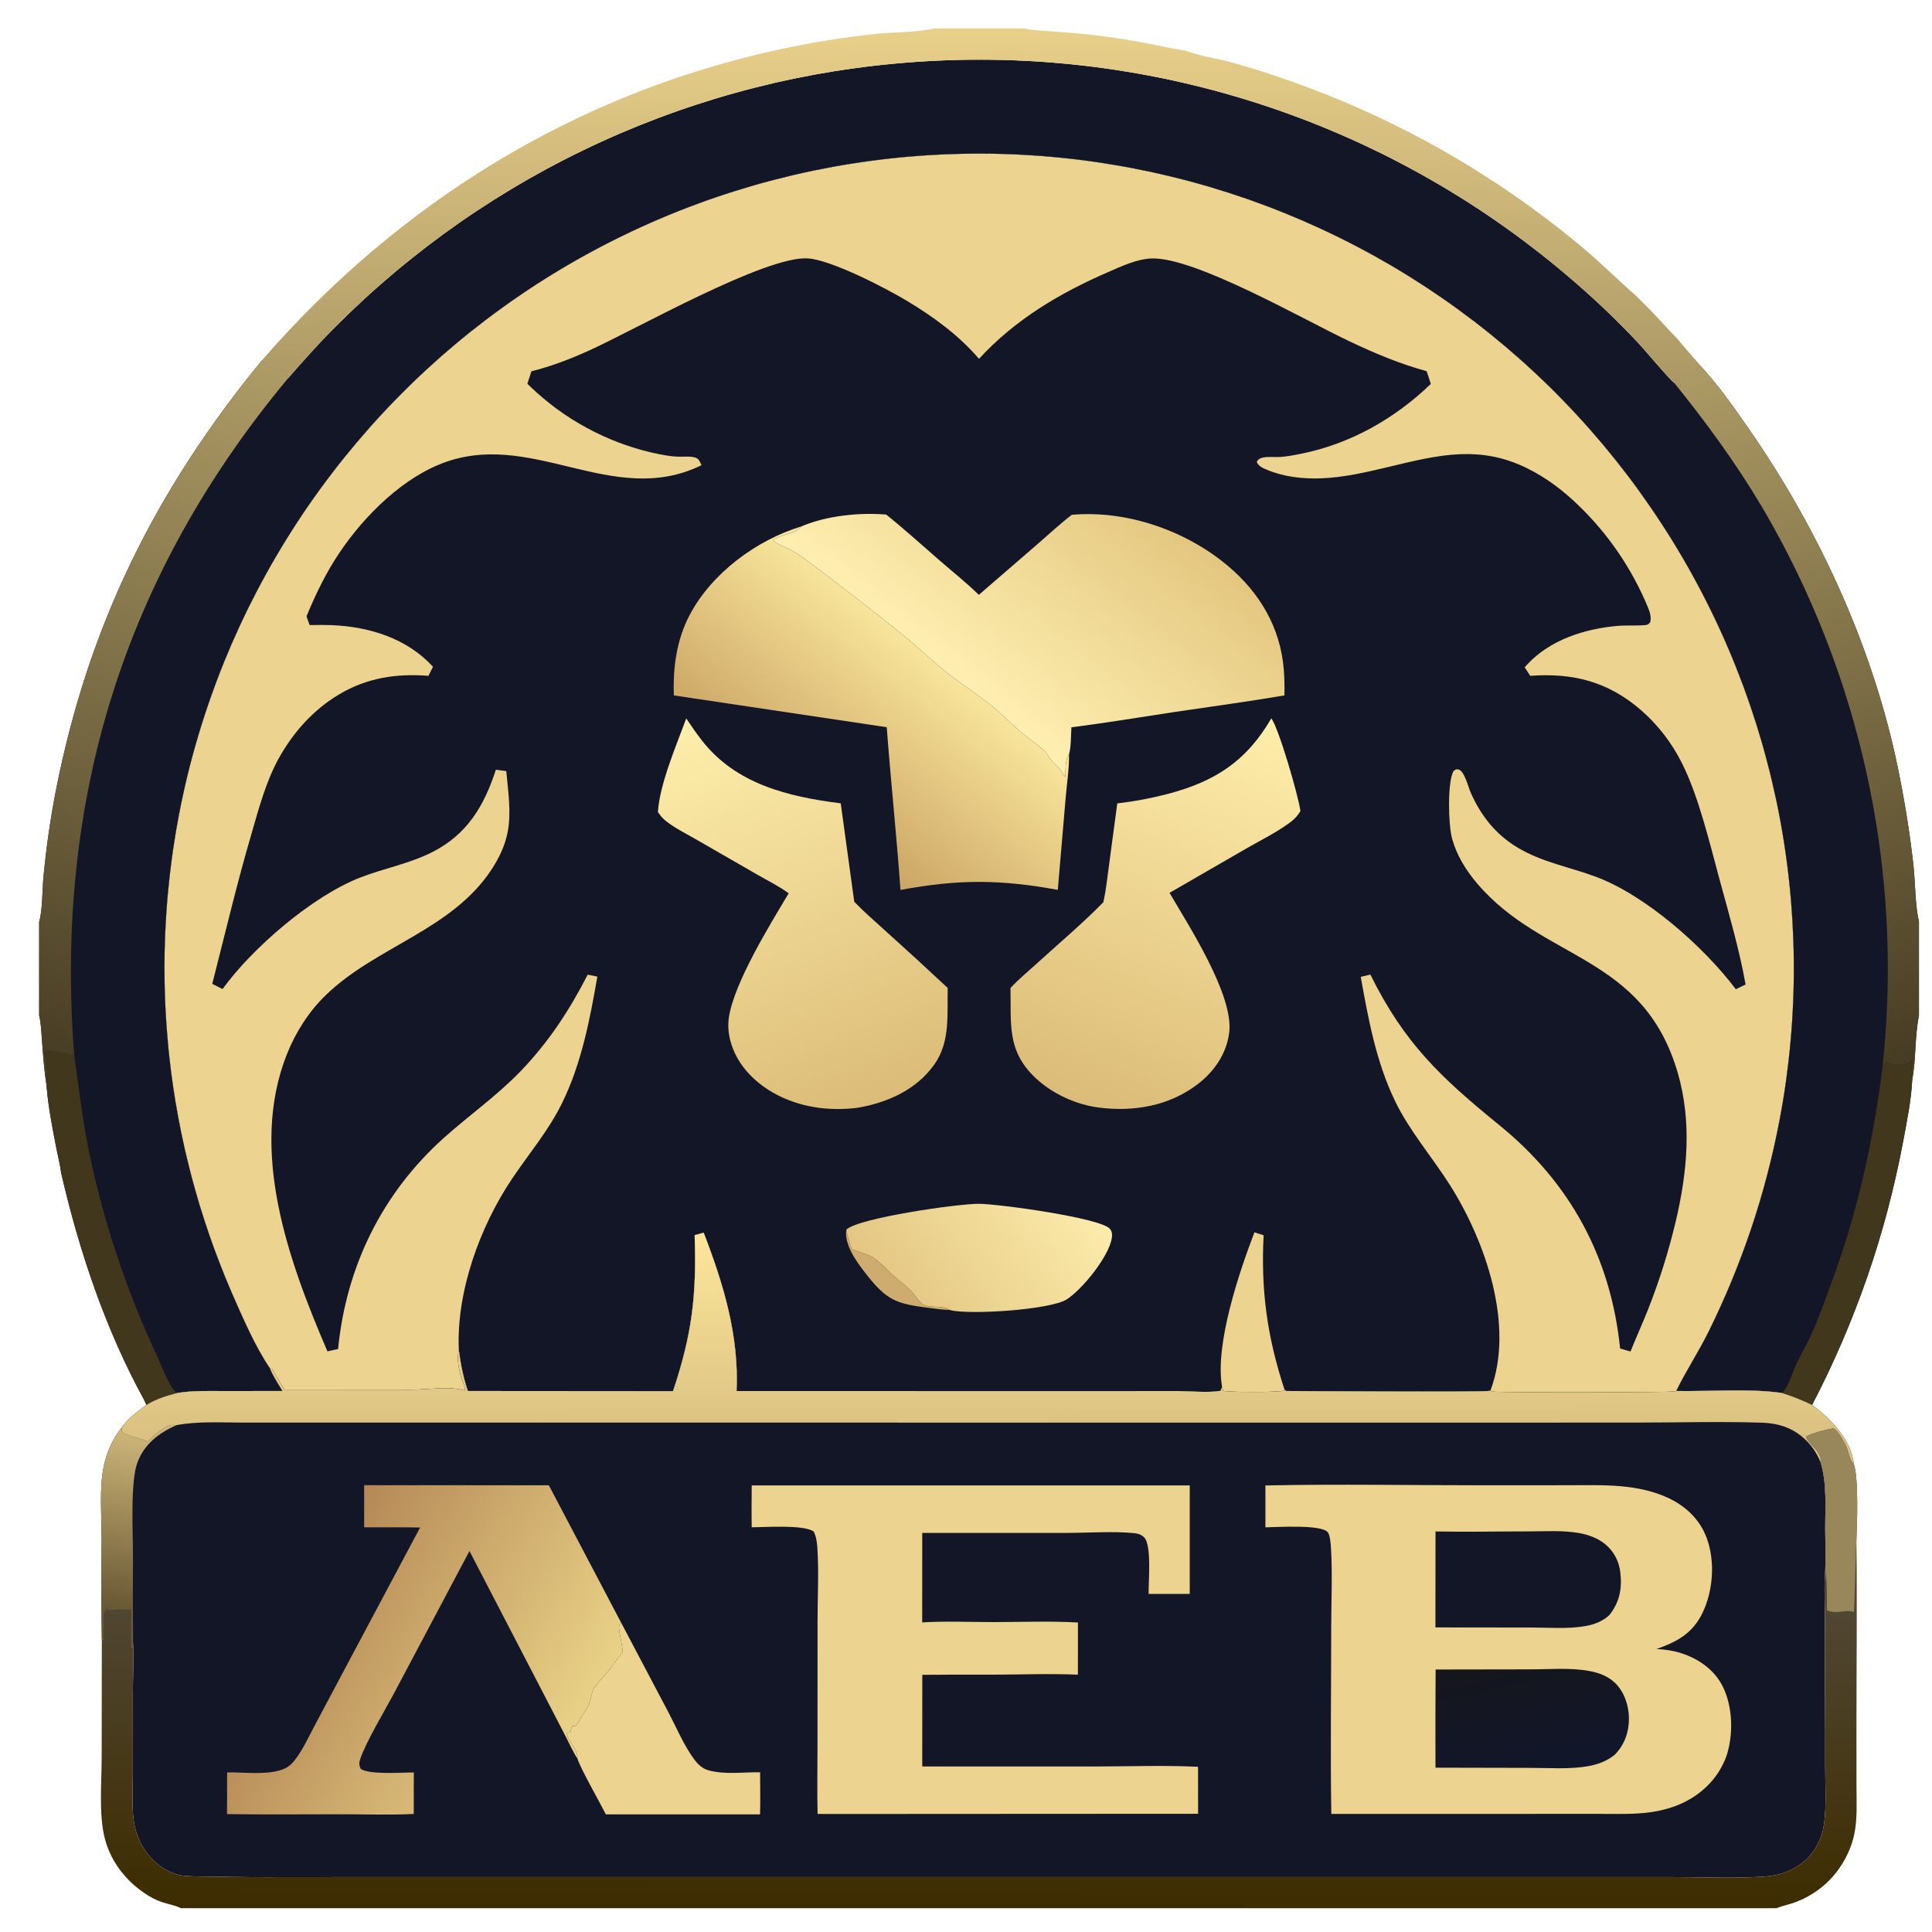
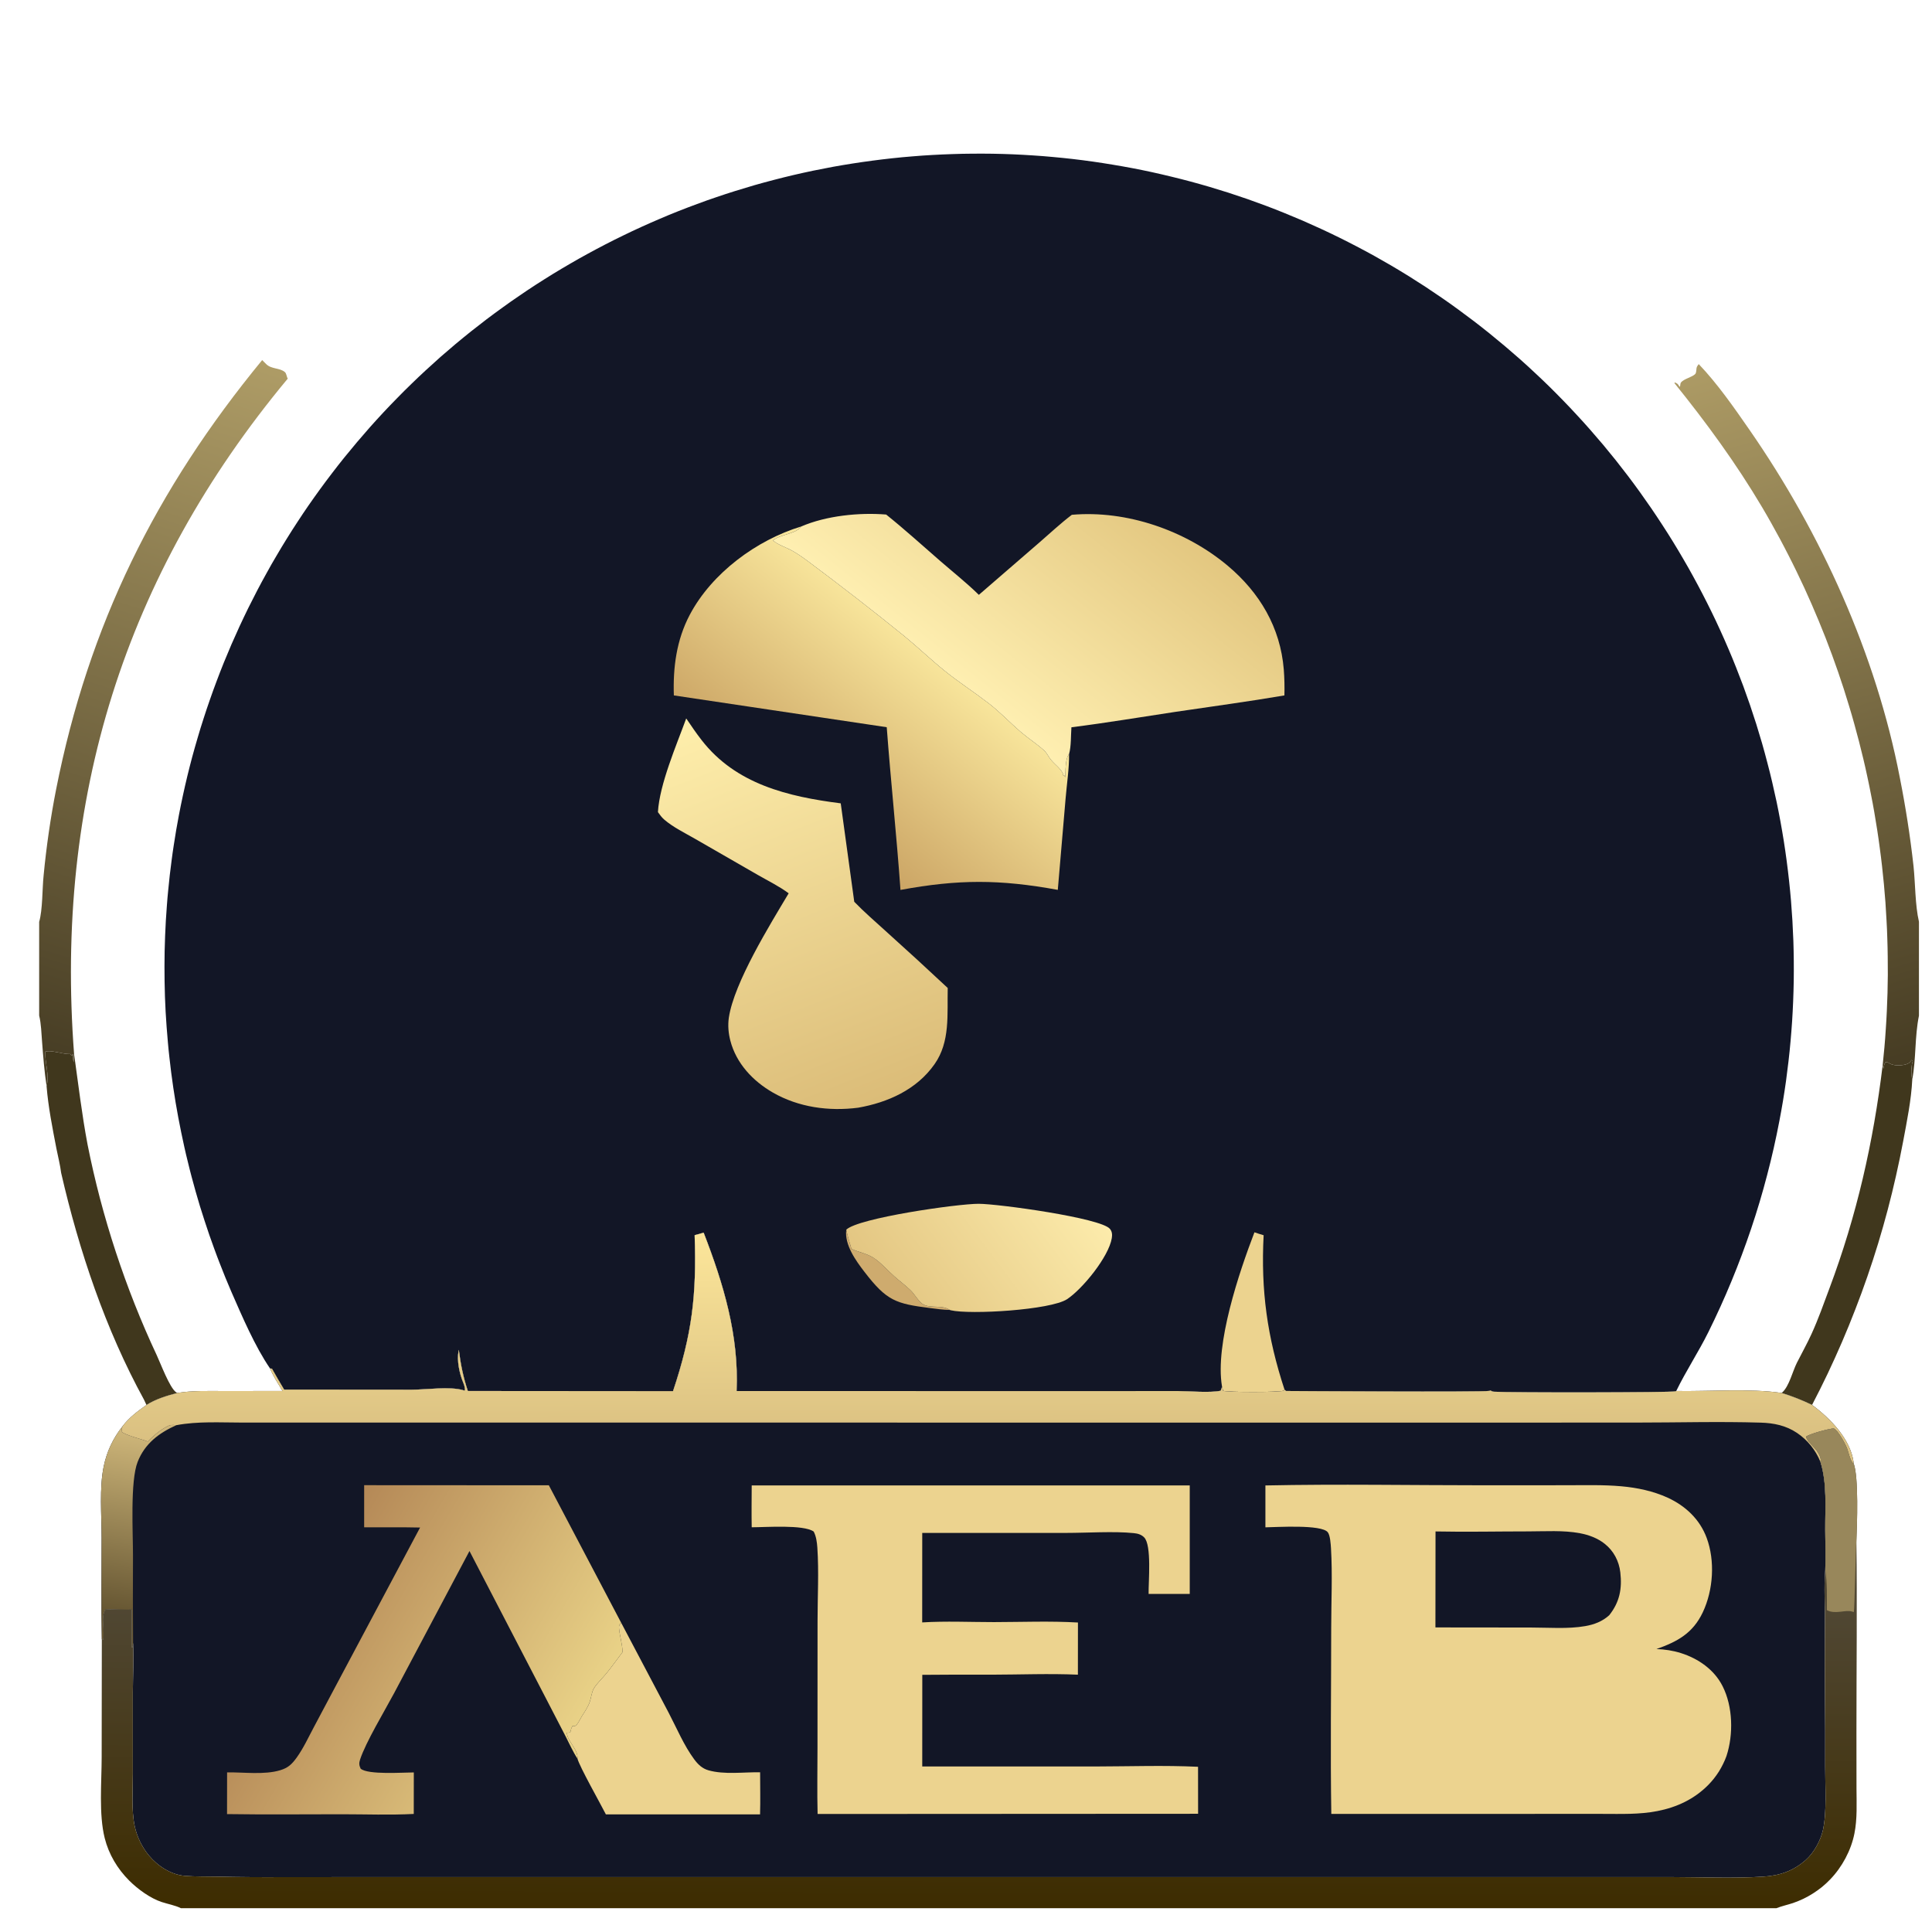
<svg xmlns="http://www.w3.org/2000/svg" width="37" height="37" viewBox="0 0 37 37" fill="none">
  <path d="M0.75 0.544H36.75V36.544H0.75V0.544ZM36.622 20.675C36.603 21.068 36.519 21.475 36.447 21.861C36.406 22.081 36.36 22.299 36.311 22.517C36.262 22.735 36.209 22.952 36.152 23.168C36.095 23.383 36.034 23.598 35.969 23.812C35.904 24.025 35.835 24.238 35.762 24.448C35.689 24.66 35.612 24.869 35.531 25.077C35.451 25.285 35.366 25.492 35.278 25.697C35.189 25.902 35.097 26.105 35.002 26.307C34.906 26.509 34.806 26.708 34.703 26.906C34.511 26.814 34.321 26.738 34.117 26.676C33.522 26.588 32.724 26.65 32.102 26.639C32.096 26.641 32.092 26.644 32.086 26.646C32.017 26.669 28.919 26.673 28.614 26.653C28.587 26.652 28.567 26.643 28.544 26.63C28.537 26.633 28.531 26.636 28.524 26.637C28.399 26.664 24.632 26.639 24.631 26.639C24.619 26.634 24.61 26.622 24.6 26.613C24.591 26.624 24.59 26.628 24.576 26.635C24.516 26.665 23.491 26.666 23.422 26.635L23.402 26.547C23.399 26.58 23.39 26.604 23.377 26.634C23.167 26.678 22.788 26.641 22.557 26.64L20.947 26.641L14.107 26.64C14.154 25.576 13.856 24.588 13.476 23.607L13.303 23.655C13.342 24.808 13.254 25.548 12.889 26.642L8.96 26.639C8.873 26.381 8.82 26.12 8.787 25.851C8.785 25.858 8.783 25.865 8.782 25.872C8.746 26.057 8.798 26.3 8.869 26.473C8.888 26.519 8.906 26.572 8.905 26.622L8.894 26.631C8.887 26.629 8.879 26.626 8.872 26.624C8.616 26.547 8.163 26.614 7.887 26.614L5.441 26.612C5.362 26.48 5.284 26.347 5.209 26.213C5.197 26.211 5.184 26.206 5.172 26.208C5.233 26.358 5.328 26.5 5.411 26.639L4.28 26.64C3.986 26.64 3.692 26.629 3.4 26.676C3.197 26.729 2.983 26.793 2.805 26.907C2.636 27.027 2.469 27.149 2.344 27.318C2.166 27.544 2.046 27.796 1.987 28.079C1.9 28.495 1.946 29.015 1.946 29.445C1.947 30.095 1.938 30.746 1.95 31.396L1.946 33.663C1.946 34.137 1.891 34.746 2.005 35.201C2.084 35.513 2.248 35.789 2.476 36.017C2.639 36.179 2.877 36.354 3.096 36.426C3.215 36.465 3.354 36.489 3.465 36.544H36.75V19.452C36.668 19.852 36.697 20.273 36.622 20.675ZM0.75 0.544V36.544H3.465C3.354 36.489 3.215 36.465 3.096 36.426C2.877 36.354 2.639 36.179 2.476 36.017C2.248 35.789 2.083 35.513 2.005 35.201C1.891 34.746 1.946 34.137 1.946 33.663L1.95 31.396C1.938 30.746 1.947 30.095 1.946 29.445C1.946 29.015 1.9 28.495 1.987 28.079C2.046 27.796 2.166 27.544 2.344 27.318C2.469 27.149 2.636 27.027 2.805 26.907C2.983 26.793 3.197 26.729 3.4 26.676C3.692 26.629 3.986 26.64 4.28 26.64L5.411 26.639C5.328 26.5 5.233 26.358 5.172 26.208C4.882 25.785 4.636 25.208 4.429 24.735C4.391 24.645 4.353 24.556 4.316 24.466C4.28 24.377 4.244 24.286 4.209 24.196C4.174 24.105 4.139 24.015 4.106 23.923C4.073 23.832 4.04 23.741 4.008 23.649C3.977 23.558 3.946 23.465 3.916 23.373C3.886 23.281 3.857 23.188 3.828 23.096C3.8 23.003 3.773 22.91 3.746 22.816C3.72 22.723 3.694 22.629 3.669 22.535C3.644 22.442 3.621 22.348 3.598 22.253C3.574 22.159 3.552 22.065 3.531 21.97C3.51 21.875 3.489 21.78 3.47 21.685C3.45 21.59 3.432 21.495 3.414 21.4C3.396 21.304 3.379 21.209 3.363 21.113C3.347 21.017 3.332 20.922 3.318 20.826C3.304 20.73 3.291 20.633 3.278 20.537C3.266 20.441 3.254 20.345 3.244 20.248C3.233 20.152 3.223 20.055 3.215 19.959C3.206 19.862 3.198 19.765 3.191 19.668C3.184 19.572 3.178 19.475 3.172 19.378C3.167 19.281 3.163 19.184 3.159 19.087C3.156 18.99 3.154 18.893 3.152 18.796C3.15 18.699 3.15 18.602 3.15 18.505C3.15 18.408 3.151 18.311 3.153 18.214C3.155 18.117 3.158 18.02 3.162 17.923C3.166 17.826 3.17 17.729 3.176 17.632C3.182 17.535 3.188 17.438 3.196 17.342C3.203 17.245 3.211 17.148 3.221 17.052C3.23 16.955 3.24 16.858 3.251 16.762C3.262 16.666 3.274 16.569 3.287 16.473C3.299 16.377 3.313 16.281 3.328 16.185C3.342 16.089 3.358 15.993 3.374 15.898C3.39 15.802 3.408 15.707 3.426 15.611C3.45 15.486 3.475 15.362 3.502 15.238C3.529 15.114 3.557 14.99 3.587 14.866C3.617 14.743 3.648 14.62 3.681 14.497C3.714 14.374 3.749 14.252 3.785 14.13C3.82 14.008 3.858 13.887 3.897 13.766C3.936 13.645 3.976 13.524 4.018 13.405C4.06 13.284 4.103 13.165 4.148 13.046C4.192 12.927 4.239 12.809 4.286 12.691C4.334 12.573 4.383 12.456 4.433 12.34C4.484 12.223 4.536 12.107 4.589 11.992C4.643 11.877 4.697 11.762 4.753 11.648C4.81 11.534 4.867 11.421 4.926 11.308C4.985 11.195 5.045 11.084 5.107 10.973C5.168 10.861 5.231 10.751 5.296 10.642C5.36 10.532 5.426 10.423 5.493 10.315C5.56 10.207 5.628 10.1 5.698 9.994C5.767 9.888 5.838 9.782 5.91 9.678C5.983 9.573 6.056 9.47 6.131 9.367C6.206 9.264 6.282 9.162 6.359 9.062C6.436 8.961 6.514 8.861 6.594 8.762C6.674 8.663 6.755 8.565 6.837 8.468C6.919 8.371 7.002 8.275 7.086 8.18C7.171 8.085 7.256 7.991 7.343 7.898C7.43 7.805 7.518 7.713 7.607 7.623C7.695 7.532 7.786 7.442 7.877 7.354C7.968 7.265 8.06 7.178 8.153 7.092C8.247 7.006 8.341 6.92 8.436 6.836C8.532 6.753 8.628 6.67 8.725 6.588C8.823 6.507 8.921 6.426 9.02 6.347C9.12 6.268 9.22 6.19 9.321 6.113C9.423 6.036 9.525 5.961 9.628 5.887C9.731 5.812 9.835 5.739 9.94 5.668C10.046 5.595 10.152 5.524 10.26 5.454C10.368 5.385 10.476 5.316 10.585 5.249C10.695 5.182 10.805 5.116 10.916 5.052C11.027 4.987 11.139 4.924 11.251 4.863C11.364 4.801 11.477 4.741 11.591 4.682C11.705 4.623 11.819 4.566 11.935 4.51C12.05 4.454 12.166 4.399 12.283 4.346C12.4 4.293 12.517 4.241 12.635 4.191C12.753 4.14 12.872 4.091 12.991 4.044C13.11 3.997 13.23 3.951 13.35 3.907C13.47 3.862 13.591 3.819 13.713 3.778C13.834 3.736 13.956 3.697 14.079 3.658C14.201 3.62 14.324 3.583 14.447 3.547C14.57 3.512 14.694 3.478 14.818 3.446C14.942 3.413 15.067 3.383 15.192 3.353C15.317 3.324 15.442 3.296 15.567 3.27C15.693 3.244 15.819 3.22 15.945 3.196C16.071 3.173 16.198 3.152 16.324 3.132C16.451 3.112 16.578 3.094 16.705 3.077C16.832 3.06 16.96 3.045 17.087 3.031C17.215 3.017 17.342 3.005 17.47 2.995C17.598 2.984 17.726 2.975 17.854 2.968C17.982 2.961 18.11 2.955 18.238 2.951C18.367 2.946 18.495 2.944 18.623 2.943C18.752 2.942 18.88 2.942 19.008 2.944C19.136 2.946 19.265 2.95 19.393 2.955C19.521 2.961 19.649 2.967 19.777 2.976C19.905 2.984 20.033 2.994 20.16 3.006C20.288 3.017 20.416 3.031 20.543 3.045C20.671 3.06 20.798 3.076 20.925 3.094C21.052 3.112 21.179 3.132 21.305 3.153C21.432 3.174 21.558 3.196 21.684 3.22C21.809 3.244 21.933 3.269 22.057 3.296C22.181 3.323 22.305 3.352 22.428 3.382C22.552 3.412 22.675 3.443 22.798 3.476C22.92 3.509 23.042 3.543 23.164 3.579C23.286 3.615 23.407 3.653 23.528 3.691C23.649 3.73 23.77 3.771 23.889 3.812C24.009 3.854 24.129 3.898 24.247 3.942C24.366 3.987 24.485 4.033 24.602 4.081C24.72 4.129 24.837 4.178 24.954 4.228C25.07 4.279 25.186 4.331 25.301 4.384C25.416 4.437 25.531 4.492 25.645 4.548C25.759 4.604 25.872 4.662 25.985 4.721C26.097 4.779 26.209 4.84 26.32 4.901C26.431 4.963 26.541 5.026 26.651 5.09C26.76 5.155 26.869 5.22 26.977 5.287C27.084 5.354 27.192 5.423 27.298 5.492C27.404 5.562 27.509 5.633 27.614 5.705C27.718 5.777 27.822 5.85 27.924 5.925C28.027 6 28.129 6.076 28.23 6.153C28.331 6.23 28.43 6.309 28.529 6.388C28.628 6.468 28.726 6.549 28.823 6.631C28.92 6.713 29.016 6.796 29.111 6.88C29.206 6.965 29.3 7.05 29.392 7.137C29.485 7.223 29.577 7.311 29.668 7.4C29.758 7.489 29.848 7.579 29.936 7.67C30.025 7.761 30.112 7.853 30.198 7.947C30.285 8.04 30.37 8.134 30.453 8.229C30.537 8.325 30.62 8.421 30.702 8.518C30.783 8.616 30.864 8.714 30.943 8.813C31.022 8.913 31.1 9.013 31.177 9.114C31.253 9.215 31.329 9.317 31.403 9.42C31.477 9.523 31.55 9.627 31.622 9.732C31.694 9.838 31.765 9.944 31.835 10.052C31.905 10.159 31.974 10.268 32.041 10.377C32.108 10.486 32.174 10.596 32.238 10.707C32.303 10.817 32.366 10.929 32.427 11.041C32.489 11.153 32.549 11.267 32.608 11.38C32.667 11.494 32.725 11.609 32.781 11.724C32.837 11.839 32.892 11.955 32.945 12.072C32.998 12.188 33.05 12.305 33.1 12.423C33.151 12.541 33.2 12.66 33.247 12.779C33.294 12.898 33.34 13.017 33.385 13.137C33.429 13.258 33.472 13.378 33.514 13.5C33.555 13.621 33.595 13.743 33.634 13.865C33.672 13.987 33.709 14.11 33.745 14.233C33.78 14.356 33.814 14.48 33.846 14.604C33.879 14.728 33.91 14.852 33.939 14.977C33.968 15.101 33.996 15.227 34.023 15.352C34.049 15.477 34.074 15.603 34.097 15.729C34.12 15.855 34.142 15.982 34.162 16.108C34.182 16.235 34.2 16.361 34.217 16.488C34.234 16.616 34.249 16.743 34.263 16.87C34.277 16.998 34.289 17.125 34.3 17.253C34.31 17.381 34.319 17.508 34.327 17.636C34.334 17.764 34.34 17.892 34.345 18.02C34.349 18.148 34.352 18.277 34.353 18.405C34.354 18.533 34.354 18.661 34.352 18.789C34.35 18.917 34.346 19.045 34.341 19.174C34.336 19.302 34.329 19.43 34.321 19.557C34.312 19.685 34.303 19.813 34.291 19.941C34.28 20.068 34.267 20.196 34.252 20.323C34.237 20.45 34.221 20.578 34.204 20.704C34.186 20.831 34.167 20.958 34.146 21.084C34.125 21.211 34.102 21.337 34.078 21.463C34.011 21.814 33.933 22.161 33.842 22.506C33.752 22.852 33.65 23.193 33.536 23.532C33.422 23.87 33.297 24.204 33.161 24.533C33.025 24.863 32.877 25.188 32.719 25.508C32.529 25.892 32.289 26.254 32.102 26.639C32.724 26.65 33.522 26.588 34.117 26.676C34.321 26.738 34.511 26.814 34.703 26.906C34.806 26.708 34.906 26.509 35.002 26.307C35.097 26.105 35.189 25.902 35.278 25.697C35.366 25.492 35.451 25.285 35.531 25.077C35.612 24.869 35.689 24.66 35.762 24.448C35.835 24.238 35.904 24.025 35.969 23.812C36.034 23.598 36.095 23.383 36.152 23.168C36.209 22.952 36.262 22.735 36.311 22.517C36.36 22.299 36.406 22.081 36.447 21.861C36.519 21.475 36.603 21.068 36.622 20.675C36.697 20.273 36.668 19.852 36.75 19.452V0.544H0.75Z" fill="#121626" />
  <path d="M18.19 25.087C18.067 25.085 17.943 25.068 17.821 25.052C17.152 24.968 16.982 24.912 16.557 24.36C16.389 24.142 16.17 23.839 16.207 23.55C16.234 23.676 16.269 23.797 16.307 23.919C16.44 23.978 16.6 24.008 16.721 24.084C16.867 24.175 16.995 24.328 17.125 24.442C17.228 24.534 17.342 24.617 17.441 24.713C17.515 24.784 17.602 24.944 17.69 24.986C17.846 25.061 18.042 24.985 18.19 25.087Z" fill="#CEAB6E" />
  <path d="M24.024 23.6C24.082 23.619 24.14 23.64 24.2 23.656C24.145 24.715 24.269 25.605 24.6 26.613C24.591 26.624 24.59 26.628 24.576 26.635C24.516 26.665 23.491 26.666 23.422 26.635L23.402 26.547C23.267 25.739 23.73 24.367 24.024 23.6Z" fill="#ECD38F" />
  <path d="M16.207 23.55C16.435 23.326 18.337 23.053 18.744 23.054C19.116 23.055 21.081 23.324 21.256 23.534C21.299 23.584 21.303 23.649 21.292 23.713C21.233 24.07 20.733 24.683 20.437 24.88C20.123 25.088 18.581 25.181 18.207 25.093C18.201 25.092 18.196 25.09 18.19 25.087C18.042 24.985 17.846 25.061 17.69 24.986C17.602 24.944 17.515 24.784 17.441 24.713C17.342 24.617 17.228 24.534 17.125 24.442C16.995 24.328 16.867 24.175 16.721 24.084C16.6 24.008 16.44 23.978 16.307 23.919C16.269 23.797 16.234 23.676 16.207 23.55Z" fill="url(#paint0_linear_7792_56)" />
  <path d="M13.142 13.759C13.237 13.899 13.332 14.04 13.436 14.173C14.091 15.019 15.091 15.256 16.101 15.385L16.36 17.27C16.548 17.465 16.755 17.643 16.955 17.825C17.357 18.186 17.756 18.552 18.15 18.921C18.138 19.424 18.201 19.951 17.897 20.381C17.555 20.868 17.003 21.114 16.434 21.214C15.874 21.286 15.293 21.207 14.8 20.923C14.418 20.703 14.1 20.365 13.987 19.93C13.95 19.787 13.937 19.638 13.958 19.49C14.058 18.818 14.748 17.705 15.104 17.108C14.925 16.974 14.707 16.868 14.513 16.756L13.314 16.066C13.118 15.953 12.896 15.846 12.723 15.698C12.674 15.656 12.637 15.605 12.6 15.553C12.631 15.019 12.956 14.268 13.142 13.759Z" fill="url(#paint1_linear_7792_56)" />
-   <path d="M24.347 13.758C24.488 13.94 24.865 15.237 24.905 15.533C24.855 15.617 24.797 15.682 24.719 15.741C24.462 15.935 24.154 16.086 23.875 16.246L22.398 17.099C22.76 17.721 23.628 19.054 23.541 19.771C23.492 20.174 23.26 20.515 22.942 20.76C22.397 21.179 21.72 21.296 21.05 21.212C20.61 21.157 20.148 20.946 19.826 20.639C19.279 20.119 19.367 19.614 19.352 18.922C19.505 18.755 19.687 18.605 19.855 18.453C20.28 18.066 20.728 17.689 21.13 17.279C21.182 17.051 21.205 16.814 21.237 16.583L21.397 15.386C21.72 15.349 22.04 15.289 22.355 15.207C23.264 14.968 23.865 14.586 24.347 13.758Z" fill="url(#paint2_linear_7792_56)" />
  <path d="M12.905 13.318C12.887 12.78 12.956 12.255 13.21 11.774C13.632 10.975 14.489 10.342 15.346 10.082C15.34 10.09 15.334 10.097 15.327 10.104C15.21 10.231 14.938 10.235 14.803 10.351C14.905 10.436 15.046 10.479 15.162 10.542C15.268 10.6 15.369 10.671 15.466 10.743C16.093 11.21 16.71 11.689 17.317 12.181C17.583 12.399 17.833 12.639 18.101 12.855C18.369 13.07 18.66 13.258 18.932 13.468C19.149 13.635 19.337 13.835 19.544 14.014C19.689 14.139 19.855 14.244 19.995 14.372C20.055 14.427 20.08 14.497 20.131 14.556C20.212 14.651 20.305 14.709 20.365 14.827L20.355 14.845L20.385 14.854L20.4 14.887C20.408 14.773 20.398 14.528 20.474 14.441C20.477 14.721 20.43 15.017 20.407 15.297L20.258 17.042C19.145 16.839 18.357 16.838 17.245 17.043C17.171 16.003 17.06 14.966 16.982 13.927L12.905 13.318Z" fill="url(#paint3_linear_7792_56)" />
  <path d="M15.346 10.082C15.824 9.876 16.456 9.812 16.971 9.854C17.325 10.138 17.663 10.445 18.006 10.743C18.252 10.957 18.514 11.164 18.746 11.392L19.902 10.392C20.108 10.214 20.311 10.023 20.527 9.859C21.58 9.767 22.708 10.159 23.513 10.835C24.126 11.35 24.521 12.018 24.586 12.822C24.599 12.988 24.602 13.152 24.598 13.318C23.903 13.437 23.202 13.53 22.504 13.634C21.844 13.733 21.182 13.845 20.519 13.928C20.507 14.088 20.516 14.288 20.474 14.441C20.398 14.528 20.408 14.773 20.4 14.887L20.385 14.854L20.355 14.845L20.365 14.827C20.305 14.709 20.212 14.651 20.131 14.556C20.08 14.497 20.055 14.427 19.995 14.372C19.855 14.244 19.689 14.139 19.544 14.014C19.337 13.835 19.149 13.635 18.932 13.468C18.66 13.258 18.369 13.07 18.101 12.855C17.833 12.639 17.583 12.399 17.317 12.181C16.71 11.689 16.093 11.21 15.466 10.743C15.369 10.671 15.268 10.6 15.162 10.542C15.046 10.479 14.905 10.436 14.803 10.351C14.938 10.235 15.21 10.231 15.327 10.104C15.334 10.097 15.34 10.09 15.346 10.082Z" fill="url(#paint4_linear_7792_56)" />
-   <path d="M5.172 26.208C4.882 25.785 4.637 25.208 4.429 24.735C4.391 24.645 4.353 24.556 4.316 24.466C4.28 24.377 4.244 24.286 4.209 24.196C4.174 24.105 4.139 24.015 4.106 23.924C4.073 23.832 4.04 23.741 4.008 23.649C3.977 23.558 3.946 23.465 3.916 23.373C3.886 23.281 3.857 23.188 3.828 23.096C3.8 23.003 3.773 22.91 3.746 22.816C3.72 22.723 3.694 22.629 3.669 22.535C3.645 22.442 3.621 22.348 3.598 22.253C3.575 22.159 3.552 22.065 3.531 21.97C3.51 21.875 3.489 21.78 3.47 21.686C3.45 21.59 3.432 21.495 3.414 21.4C3.396 21.304 3.379 21.209 3.363 21.113C3.347 21.017 3.332 20.922 3.318 20.826C3.304 20.73 3.291 20.633 3.278 20.537C3.266 20.441 3.254 20.345 3.244 20.248C3.233 20.152 3.223 20.055 3.215 19.959C3.206 19.862 3.198 19.765 3.191 19.668C3.184 19.572 3.178 19.475 3.173 19.378C3.167 19.281 3.163 19.184 3.16 19.087C3.156 18.99 3.154 18.893 3.152 18.796C3.15 18.699 3.15 18.602 3.15 18.505C3.15 18.408 3.151 18.311 3.153 18.214C3.155 18.117 3.158 18.02 3.162 17.923C3.166 17.826 3.17 17.729 3.176 17.632C3.182 17.535 3.188 17.438 3.196 17.342C3.203 17.245 3.211 17.148 3.221 17.052C3.23 16.955 3.24 16.858 3.251 16.762C3.262 16.666 3.274 16.569 3.287 16.473C3.299 16.377 3.313 16.281 3.328 16.185C3.342 16.089 3.358 15.993 3.374 15.898C3.39 15.802 3.408 15.707 3.426 15.611C3.45 15.486 3.475 15.362 3.502 15.238C3.529 15.114 3.557 14.99 3.587 14.866C3.617 14.743 3.648 14.62 3.681 14.497C3.714 14.374 3.749 14.252 3.785 14.13C3.82 14.008 3.858 13.887 3.897 13.766C3.936 13.645 3.976 13.524 4.018 13.405C4.06 13.284 4.103 13.165 4.148 13.046C4.192 12.927 4.239 12.809 4.286 12.691C4.334 12.573 4.383 12.456 4.433 12.34C4.484 12.223 4.536 12.107 4.589 11.992C4.643 11.877 4.697 11.762 4.753 11.648C4.81 11.534 4.867 11.421 4.926 11.308C4.985 11.195 5.045 11.084 5.107 10.973C5.168 10.861 5.231 10.751 5.296 10.642C5.36 10.532 5.426 10.423 5.493 10.315C5.56 10.207 5.628 10.1 5.698 9.994C5.767 9.888 5.838 9.782 5.91 9.678C5.983 9.573 6.056 9.47 6.131 9.367C6.206 9.264 6.282 9.162 6.359 9.062C6.436 8.961 6.514 8.861 6.594 8.762C6.674 8.663 6.755 8.565 6.837 8.468C6.919 8.371 7.002 8.275 7.086 8.18C7.171 8.085 7.256 7.991 7.343 7.898C7.43 7.805 7.518 7.714 7.607 7.623C7.696 7.532 7.786 7.442 7.877 7.354C7.968 7.265 8.06 7.178 8.153 7.092C8.247 7.006 8.341 6.92 8.436 6.836C8.532 6.753 8.628 6.67 8.725 6.588C8.823 6.507 8.921 6.426 9.02 6.347C9.12 6.268 9.22 6.19 9.321 6.113C9.423 6.036 9.525 5.961 9.628 5.887C9.731 5.812 9.835 5.739 9.94 5.668C10.046 5.595 10.152 5.524 10.26 5.454C10.368 5.385 10.476 5.316 10.585 5.249C10.695 5.182 10.805 5.116 10.916 5.052C11.027 4.987 11.139 4.924 11.251 4.863C11.364 4.801 11.477 4.741 11.591 4.682C11.705 4.623 11.819 4.566 11.935 4.51C12.05 4.454 12.166 4.399 12.283 4.346C12.4 4.293 12.517 4.241 12.635 4.191C12.753 4.14 12.872 4.092 12.991 4.044C13.11 3.997 13.23 3.951 13.35 3.907C13.471 3.862 13.591 3.819 13.713 3.778C13.834 3.736 13.956 3.697 14.079 3.658C14.201 3.62 14.324 3.583 14.447 3.547C14.57 3.512 14.694 3.478 14.818 3.446C14.942 3.414 15.067 3.383 15.192 3.353C15.317 3.324 15.442 3.296 15.567 3.27C15.693 3.244 15.819 3.22 15.945 3.196C16.071 3.173 16.198 3.152 16.324 3.132C16.451 3.112 16.578 3.094 16.705 3.077C16.832 3.06 16.96 3.045 17.087 3.031C17.215 3.017 17.343 3.005 17.47 2.995C17.598 2.984 17.726 2.975 17.854 2.968C17.982 2.961 18.11 2.955 18.239 2.951C18.367 2.946 18.495 2.944 18.623 2.943C18.752 2.942 18.88 2.942 19.008 2.944C19.136 2.946 19.265 2.95 19.393 2.955C19.521 2.961 19.649 2.967 19.777 2.976C19.905 2.984 20.033 2.994 20.16 3.006C20.288 3.017 20.416 3.031 20.543 3.045C20.671 3.06 20.798 3.076 20.925 3.094C21.052 3.112 21.179 3.132 21.305 3.153C21.432 3.174 21.558 3.196 21.684 3.22C21.809 3.244 21.933 3.27 22.057 3.296C22.181 3.323 22.305 3.352 22.429 3.382C22.552 3.412 22.675 3.443 22.798 3.476C22.92 3.509 23.043 3.543 23.164 3.579C23.286 3.615 23.407 3.653 23.528 3.691C23.649 3.73 23.77 3.771 23.889 3.812C24.009 3.854 24.129 3.898 24.247 3.942C24.366 3.987 24.485 4.033 24.602 4.081C24.72 4.129 24.837 4.178 24.954 4.228C25.07 4.279 25.186 4.331 25.301 4.384C25.416 4.437 25.531 4.492 25.645 4.548C25.759 4.604 25.872 4.662 25.985 4.721C26.097 4.78 26.209 4.84 26.32 4.901C26.431 4.963 26.541 5.026 26.651 5.09C26.76 5.155 26.869 5.22 26.977 5.287C27.084 5.354 27.192 5.423 27.298 5.492C27.404 5.562 27.509 5.633 27.614 5.705C27.718 5.777 27.822 5.85 27.924 5.925C28.027 6 28.129 6.076 28.23 6.153C28.331 6.23 28.43 6.309 28.529 6.388C28.628 6.468 28.726 6.549 28.823 6.631C28.92 6.713 29.016 6.796 29.111 6.88C29.206 6.965 29.3 7.05 29.392 7.137C29.485 7.223 29.577 7.311 29.668 7.4C29.758 7.489 29.848 7.579 29.936 7.67C30.025 7.761 30.112 7.853 30.198 7.947C30.285 8.04 30.37 8.134 30.453 8.229C30.537 8.325 30.62 8.421 30.702 8.518C30.783 8.616 30.864 8.714 30.943 8.813C31.022 8.913 31.1 9.013 31.177 9.114C31.253 9.215 31.329 9.317 31.403 9.42C31.477 9.523 31.55 9.627 31.622 9.732C31.694 9.838 31.765 9.944 31.835 10.052C31.905 10.159 31.974 10.268 32.041 10.377C32.108 10.486 32.174 10.596 32.238 10.707C32.303 10.817 32.366 10.929 32.427 11.041C32.489 11.153 32.55 11.267 32.608 11.38C32.667 11.494 32.725 11.609 32.781 11.724C32.837 11.839 32.892 11.955 32.945 12.072C32.998 12.188 33.05 12.305 33.1 12.423C33.151 12.541 33.2 12.66 33.247 12.779C33.294 12.898 33.34 13.017 33.385 13.137C33.429 13.258 33.472 13.378 33.514 13.5C33.555 13.621 33.595 13.743 33.634 13.865C33.672 13.987 33.709 14.11 33.745 14.233C33.78 14.356 33.814 14.48 33.846 14.604C33.879 14.728 33.91 14.852 33.939 14.977C33.968 15.101 33.996 15.227 34.023 15.352C34.049 15.477 34.074 15.603 34.097 15.729C34.12 15.855 34.142 15.982 34.162 16.108C34.182 16.235 34.2 16.361 34.217 16.489C34.234 16.616 34.249 16.743 34.263 16.87C34.277 16.998 34.289 17.125 34.3 17.253C34.31 17.381 34.319 17.508 34.327 17.636C34.334 17.764 34.34 17.892 34.345 18.02C34.349 18.148 34.352 18.277 34.353 18.405C34.354 18.533 34.354 18.661 34.352 18.789C34.35 18.917 34.346 19.045 34.341 19.174C34.336 19.302 34.329 19.43 34.321 19.557C34.313 19.685 34.303 19.813 34.291 19.941C34.28 20.068 34.267 20.196 34.252 20.323C34.237 20.45 34.221 20.578 34.204 20.704C34.186 20.831 34.167 20.958 34.146 21.084C34.125 21.211 34.102 21.337 34.078 21.463C34.011 21.814 33.933 22.161 33.842 22.506C33.752 22.852 33.65 23.193 33.536 23.532C33.422 23.87 33.297 24.204 33.161 24.533C33.025 24.863 32.877 25.188 32.719 25.508C32.529 25.892 32.289 26.254 32.102 26.639C32.096 26.641 32.092 26.644 32.086 26.646C32.017 26.669 28.919 26.673 28.614 26.653C28.587 26.652 28.567 26.643 28.544 26.63C29.01 25.39 28.45 23.775 27.773 22.703C27.429 22.159 27 21.67 26.718 21.089C26.357 20.345 26.204 19.515 26.06 18.708C26.121 18.693 26.182 18.678 26.244 18.664C26.898 19.986 27.594 20.636 28.718 21.551C30.075 22.656 30.849 24.083 31.027 25.825L31.226 25.883C31.334 25.611 31.457 25.345 31.564 25.073C31.78 24.525 31.956 23.965 32.092 23.392C32.314 22.451 32.405 21.491 32.131 20.547C31.471 18.276 29.555 18.405 28.292 16.923C28.078 16.672 27.899 16.385 27.81 16.065C27.736 15.799 27.717 14.98 27.836 14.767C27.873 14.739 27.886 14.725 27.935 14.738C28.044 14.766 28.116 15.062 28.16 15.165C28.355 15.617 28.646 15.985 29.072 16.237C29.545 16.517 30.059 16.603 30.563 16.791C31.515 17.145 32.634 18.135 33.243 18.945L33.43 18.854C33.311 18.186 33.113 17.512 32.935 16.857C32.745 16.158 32.531 15.247 32.209 14.611C32.161 14.515 32.108 14.421 32.051 14.33C31.994 14.239 31.932 14.151 31.867 14.066C31.801 13.981 31.731 13.9 31.657 13.822C31.584 13.743 31.506 13.669 31.425 13.598C30.793 13.052 30.124 12.883 29.306 12.943L29.199 12.78C29.216 12.76 29.235 12.74 29.253 12.72C29.696 12.247 30.357 12.04 30.986 11.986C31.159 11.972 31.335 11.987 31.506 11.971C31.56 11.966 31.572 11.956 31.604 11.914C31.625 11.816 31.6 11.731 31.563 11.64C31.525 11.548 31.485 11.456 31.442 11.366C31.399 11.276 31.354 11.187 31.307 11.099C31.259 11.011 31.21 10.924 31.158 10.839C31.106 10.753 31.052 10.669 30.996 10.587C30.94 10.504 30.881 10.423 30.821 10.343C30.76 10.264 30.698 10.186 30.634 10.11C30.569 10.033 30.503 9.959 30.434 9.886C30.366 9.813 30.296 9.742 30.224 9.673C29.932 9.39 29.611 9.148 29.247 8.968C28.342 8.521 27.558 8.71 26.631 8.933C26.191 9.038 25.743 9.146 25.289 9.161C24.943 9.172 24.581 9.132 24.26 8.995C24.178 8.961 24.103 8.93 24.068 8.845C24.093 8.802 24.118 8.782 24.167 8.768C24.272 8.738 24.399 8.759 24.509 8.752C24.642 8.744 24.78 8.717 24.911 8.691C25.855 8.504 26.713 8.018 27.401 7.353C27.377 7.271 27.349 7.189 27.321 7.108C26.8 6.966 26.336 6.769 25.849 6.539C24.985 6.132 22.889 4.921 22.053 4.95C21.774 4.96 21.484 5.097 21.231 5.207C20.298 5.611 19.442 6.118 18.749 6.872C18.355 6.414 17.87 6.061 17.354 5.753C16.947 5.509 15.926 4.982 15.476 4.949C14.668 4.891 12.176 6.308 11.286 6.711C10.923 6.875 10.565 7.014 10.177 7.111L10.1 7.349L10.157 7.405C10.238 7.482 10.32 7.556 10.406 7.628C10.491 7.7 10.579 7.769 10.669 7.835C10.759 7.901 10.851 7.963 10.945 8.023C11.04 8.083 11.136 8.139 11.234 8.192C11.332 8.246 11.431 8.296 11.533 8.342C11.634 8.389 11.737 8.432 11.841 8.472C11.945 8.511 12.051 8.547 12.157 8.58C12.264 8.613 12.372 8.642 12.48 8.667C12.667 8.709 12.866 8.75 13.058 8.746C13.142 8.745 13.232 8.739 13.312 8.762C13.39 8.784 13.402 8.843 13.435 8.909C11.711 9.752 10.152 8.171 8.401 8.9C7.599 9.234 6.865 9.999 6.408 10.729C6.199 11.062 6.019 11.441 5.87 11.804L5.93 11.971C6.07 11.967 6.209 11.968 6.349 11.972C7.074 12.001 7.792 12.224 8.293 12.769L8.205 12.943C7.59 12.895 7.03 12.98 6.493 13.299C6.001 13.592 5.613 14.027 5.337 14.526C5.089 14.976 4.956 15.488 4.813 15.979C4.535 16.928 4.31 17.885 4.065 18.842L4.262 18.941C4.838 18.149 5.976 17.168 6.89 16.809C7.349 16.63 7.836 16.543 8.279 16.319C8.947 15.979 9.272 15.435 9.496 14.741L9.696 14.767C9.73 15.153 9.797 15.563 9.72 15.947C9.669 16.203 9.553 16.441 9.41 16.658C8.643 17.817 7.205 18.124 6.241 19.056C5.917 19.368 5.664 19.766 5.497 20.183C4.758 22.036 5.528 24.153 6.271 25.88L6.475 25.835C6.628 24.259 7.319 22.851 8.5 21.792C8.984 21.359 9.513 20.988 9.967 20.518C10.501 19.965 10.906 19.349 11.255 18.666L11.44 18.703C11.297 19.529 11.134 20.374 10.761 21.132C10.506 21.651 10.129 22.095 9.808 22.572C9.19 23.491 8.738 24.736 8.787 25.851C8.785 25.858 8.783 25.865 8.782 25.872C8.746 26.057 8.798 26.3 8.869 26.474C8.888 26.519 8.906 26.572 8.905 26.622L8.894 26.631C8.887 26.629 8.879 26.626 8.872 26.624C8.616 26.547 8.163 26.614 7.887 26.614L5.441 26.612C5.362 26.48 5.284 26.347 5.209 26.213C5.197 26.211 5.184 26.206 5.172 26.208Z" fill="#ECD38F" />
-   <path d="M0.75 0.544H36.75V19.452C36.668 19.852 36.697 20.273 36.622 20.675C36.603 21.068 36.519 21.475 36.447 21.861C36.406 22.081 36.36 22.299 36.311 22.517C36.262 22.735 36.209 22.952 36.152 23.168C36.095 23.383 36.034 23.598 35.969 23.812C35.904 24.025 35.835 24.238 35.762 24.448C35.689 24.66 35.612 24.869 35.531 25.077C35.451 25.285 35.366 25.492 35.278 25.697C35.189 25.902 35.097 26.105 35.002 26.307C34.906 26.509 34.806 26.708 34.703 26.906C34.511 26.814 34.321 26.738 34.117 26.676C33.522 26.588 32.724 26.65 32.102 26.639C32.289 26.254 32.529 25.892 32.719 25.508C32.877 25.188 33.025 24.863 33.161 24.533C33.297 24.204 33.422 23.87 33.536 23.532C33.65 23.193 33.752 22.852 33.842 22.506C33.933 22.161 34.011 21.814 34.078 21.463C34.102 21.337 34.125 21.211 34.146 21.084C34.167 20.958 34.186 20.831 34.204 20.704C34.221 20.578 34.237 20.45 34.252 20.323C34.267 20.196 34.28 20.068 34.291 19.941C34.303 19.813 34.312 19.685 34.321 19.557C34.329 19.43 34.336 19.302 34.341 19.174C34.346 19.045 34.35 18.917 34.352 18.789C34.354 18.661 34.354 18.533 34.353 18.405C34.352 18.277 34.349 18.148 34.345 18.02C34.34 17.892 34.334 17.764 34.327 17.636C34.319 17.508 34.31 17.381 34.3 17.253C34.289 17.125 34.277 16.998 34.263 16.87C34.249 16.743 34.234 16.616 34.217 16.489C34.2 16.361 34.182 16.235 34.162 16.108C34.142 15.982 34.12 15.855 34.097 15.729C34.074 15.603 34.049 15.477 34.023 15.352C33.996 15.227 33.968 15.101 33.939 14.977C33.91 14.852 33.879 14.728 33.846 14.604C33.814 14.48 33.78 14.356 33.745 14.233C33.709 14.11 33.672 13.987 33.634 13.865C33.595 13.743 33.555 13.621 33.514 13.5C33.472 13.378 33.429 13.258 33.385 13.137C33.34 13.017 33.294 12.898 33.247 12.779C33.2 12.66 33.151 12.541 33.1 12.423C33.05 12.305 32.998 12.188 32.945 12.072C32.892 11.955 32.837 11.839 32.781 11.724C32.725 11.609 32.667 11.494 32.608 11.38C32.549 11.267 32.489 11.153 32.427 11.041C32.366 10.929 32.303 10.817 32.238 10.707C32.174 10.596 32.108 10.486 32.041 10.377C31.974 10.268 31.905 10.159 31.835 10.052C31.765 9.944 31.694 9.838 31.622 9.732C31.55 9.627 31.477 9.523 31.403 9.42C31.329 9.317 31.253 9.215 31.177 9.114C31.1 9.013 31.022 8.913 30.943 8.813C30.864 8.714 30.783 8.616 30.702 8.518C30.62 8.421 30.537 8.325 30.453 8.229C30.37 8.134 30.285 8.04 30.198 7.947C30.112 7.853 30.025 7.761 29.936 7.67C29.848 7.579 29.758 7.489 29.668 7.4C29.577 7.311 29.485 7.223 29.392 7.137C29.3 7.05 29.206 6.965 29.111 6.88C29.016 6.796 28.92 6.713 28.823 6.631C28.726 6.549 28.628 6.468 28.529 6.388C28.43 6.309 28.331 6.23 28.23 6.153C28.129 6.076 28.027 6 27.924 5.925C27.822 5.85 27.718 5.777 27.614 5.705C27.509 5.633 27.404 5.562 27.298 5.492C27.192 5.423 27.084 5.354 26.977 5.287C26.869 5.22 26.76 5.155 26.651 5.09C26.541 5.026 26.431 4.963 26.32 4.901C26.209 4.84 26.097 4.779 25.985 4.721C25.872 4.662 25.759 4.604 25.645 4.548C25.531 4.492 25.416 4.437 25.301 4.384C25.186 4.331 25.07 4.279 24.954 4.228C24.837 4.178 24.72 4.129 24.602 4.081C24.485 4.033 24.366 3.987 24.247 3.942C24.129 3.898 24.009 3.854 23.889 3.812C23.77 3.771 23.649 3.73 23.528 3.691C23.407 3.653 23.286 3.615 23.164 3.579C23.042 3.543 22.92 3.509 22.798 3.476C22.675 3.443 22.552 3.412 22.428 3.382C22.305 3.352 22.181 3.323 22.057 3.296C21.933 3.27 21.809 3.244 21.684 3.22C21.558 3.196 21.432 3.174 21.305 3.153C21.179 3.132 21.052 3.112 20.925 3.094C20.798 3.076 20.671 3.06 20.543 3.045C20.416 3.031 20.288 3.017 20.16 3.006C20.033 2.994 19.905 2.984 19.777 2.976C19.649 2.967 19.521 2.961 19.393 2.955C19.265 2.95 19.136 2.946 19.008 2.944C18.88 2.942 18.752 2.942 18.623 2.943C18.495 2.944 18.367 2.946 18.238 2.951C18.11 2.955 17.982 2.961 17.854 2.968C17.726 2.975 17.598 2.984 17.47 2.995C17.342 3.005 17.215 3.017 17.087 3.031C16.96 3.045 16.832 3.06 16.705 3.077C16.578 3.094 16.451 3.112 16.324 3.132C16.198 3.152 16.071 3.173 15.945 3.196C15.819 3.22 15.693 3.244 15.567 3.27C15.442 3.296 15.317 3.324 15.192 3.353C15.067 3.383 14.942 3.414 14.818 3.446C14.694 3.478 14.57 3.512 14.447 3.547C14.324 3.583 14.201 3.62 14.079 3.658C13.956 3.697 13.834 3.736 13.713 3.778C13.591 3.819 13.47 3.862 13.35 3.907C13.23 3.951 13.11 3.997 12.991 4.044C12.872 4.092 12.753 4.14 12.635 4.191C12.517 4.241 12.4 4.293 12.283 4.346C12.166 4.399 12.05 4.454 11.935 4.51C11.819 4.566 11.705 4.623 11.591 4.682C11.477 4.741 11.364 4.801 11.251 4.863C11.139 4.924 11.027 4.987 10.916 5.052C10.805 5.116 10.695 5.182 10.585 5.249C10.476 5.316 10.368 5.385 10.26 5.454C10.152 5.524 10.046 5.595 9.94 5.668C9.835 5.739 9.731 5.812 9.628 5.887C9.525 5.961 9.423 6.036 9.321 6.113C9.22 6.19 9.12 6.268 9.02 6.347C8.921 6.426 8.823 6.507 8.725 6.588C8.628 6.67 8.532 6.753 8.436 6.836C8.341 6.92 8.247 7.006 8.153 7.092C8.06 7.178 7.968 7.265 7.877 7.354C7.786 7.442 7.695 7.532 7.607 7.623C7.518 7.714 7.43 7.805 7.343 7.898C7.256 7.991 7.171 8.085 7.086 8.18C7.002 8.275 6.919 8.371 6.837 8.468C6.755 8.565 6.674 8.663 6.594 8.762C6.514 8.861 6.436 8.961 6.359 9.062C6.282 9.162 6.206 9.264 6.131 9.367C6.056 9.47 5.983 9.573 5.91 9.678C5.838 9.782 5.767 9.888 5.698 9.994C5.628 10.1 5.56 10.207 5.493 10.315C5.426 10.423 5.36 10.532 5.296 10.642C5.231 10.751 5.168 10.861 5.107 10.973C5.045 11.084 4.985 11.195 4.926 11.308C4.867 11.421 4.81 11.534 4.753 11.648C4.697 11.762 4.643 11.877 4.589 11.992C4.536 12.107 4.484 12.223 4.433 12.34C4.383 12.456 4.334 12.573 4.286 12.691C4.239 12.809 4.192 12.927 4.148 13.046C4.103 13.165 4.06 13.284 4.018 13.405C3.976 13.524 3.936 13.645 3.897 13.766C3.858 13.887 3.82 14.008 3.785 14.13C3.749 14.252 3.714 14.374 3.681 14.497C3.648 14.62 3.617 14.743 3.587 14.866C3.557 14.99 3.529 15.114 3.502 15.238C3.475 15.362 3.45 15.486 3.426 15.611C3.408 15.707 3.39 15.802 3.374 15.898C3.358 15.993 3.342 16.089 3.328 16.185C3.313 16.281 3.299 16.377 3.287 16.473C3.274 16.569 3.262 16.666 3.251 16.762C3.24 16.858 3.23 16.955 3.221 17.052C3.211 17.148 3.203 17.245 3.196 17.342C3.188 17.438 3.182 17.535 3.176 17.632C3.17 17.729 3.166 17.826 3.162 17.923C3.158 18.02 3.155 18.117 3.153 18.214C3.151 18.311 3.15 18.408 3.15 18.505C3.15 18.602 3.15 18.699 3.152 18.796C3.154 18.893 3.156 18.99 3.159 19.087C3.163 19.184 3.167 19.281 3.172 19.378C3.178 19.475 3.184 19.572 3.191 19.668C3.198 19.765 3.206 19.862 3.215 19.959C3.223 20.055 3.233 20.152 3.244 20.248C3.254 20.345 3.266 20.441 3.278 20.537C3.291 20.633 3.304 20.73 3.318 20.826C3.332 20.922 3.347 21.017 3.363 21.113C3.379 21.209 3.396 21.304 3.414 21.4C3.432 21.495 3.45 21.59 3.47 21.686C3.489 21.78 3.51 21.875 3.531 21.97C3.552 22.065 3.574 22.159 3.598 22.253C3.621 22.348 3.644 22.442 3.669 22.535C3.694 22.629 3.72 22.723 3.746 22.816C3.773 22.91 3.8 23.003 3.828 23.096C3.857 23.188 3.886 23.281 3.916 23.373C3.946 23.465 3.977 23.558 4.008 23.649C4.04 23.741 4.073 23.832 4.106 23.924C4.139 24.015 4.174 24.105 4.209 24.196C4.244 24.286 4.28 24.377 4.316 24.466C4.353 24.556 4.391 24.645 4.429 24.735C4.636 25.208 4.882 25.785 5.172 26.208C5.233 26.358 5.328 26.5 5.411 26.639L4.28 26.64C3.986 26.64 3.692 26.629 3.4 26.676C3.197 26.729 2.983 26.793 2.805 26.907C2.636 27.027 2.469 27.149 2.344 27.318C2.166 27.544 2.046 27.796 1.987 28.079C1.9 28.495 1.946 29.015 1.946 29.445C1.947 30.095 1.938 30.746 1.95 31.396L1.946 33.663C1.946 34.137 1.891 34.746 2.005 35.201C2.084 35.513 2.248 35.789 2.476 36.017C2.639 36.179 2.877 36.354 3.096 36.426C3.215 36.465 3.354 36.489 3.465 36.544H0.75V0.544ZM0.75 0.544V17.655C0.818 17.422 0.808 17.025 0.835 16.769C0.888 16.216 0.967 15.666 1.074 15.121C1.696 11.969 2.986 9.371 5.021 6.896C7.64 3.881 11.018 1.789 14.939 0.944C15.544 0.814 16.154 0.715 16.769 0.649C17.12 0.614 17.536 0.622 17.875 0.549C17.881 0.547 17.888 0.546 17.895 0.544H0.75ZM22.793 0.544C22.795 0.652 22.824 0.859 22.775 0.953L22.715 0.939L22.709 0.97L22.735 0.98C22.991 1.075 23.287 1.116 23.553 1.186C23.965 1.295 24.374 1.432 24.776 1.575C25.024 1.663 25.27 1.757 25.514 1.856C25.759 1.955 26 2.06 26.24 2.17C26.48 2.279 26.717 2.395 26.951 2.515C27.186 2.635 27.418 2.76 27.647 2.891C27.876 3.021 28.102 3.157 28.325 3.297C28.548 3.437 28.768 3.582 28.985 3.732C29.202 3.882 29.415 4.037 29.625 4.196C29.835 4.355 30.042 4.519 30.245 4.688C30.623 4.999 30.965 5.345 31.334 5.666C31.473 5.806 31.616 5.944 31.75 6.09L31.8 6.144C31.901 6.253 32 6.364 32.106 6.468L32.185 6.563C32.3 6.697 32.415 6.832 32.533 6.964L32.533 6.973C32.892 7.349 33.208 7.804 33.504 8.231C34.873 10.204 35.929 12.528 36.384 14.894C36.495 15.454 36.583 16.018 36.646 16.586C36.681 16.918 36.676 17.334 36.75 17.652V0.544H22.793ZM17.895 0.544C17.888 0.546 17.881 0.547 17.875 0.549C17.536 0.622 17.12 0.614 16.769 0.649C16.154 0.715 15.544 0.814 14.939 0.944C11.018 1.789 7.64 3.881 5.021 6.896L5.096 6.971C5.197 7.074 5.361 7.041 5.457 7.127C5.482 7.149 5.489 7.202 5.501 7.232C5.503 7.238 5.507 7.244 5.511 7.251C5.808 6.911 6.109 6.571 6.429 6.253C6.521 6.161 6.614 6.07 6.707 5.98C6.801 5.89 6.896 5.801 6.991 5.714C7.087 5.626 7.183 5.539 7.281 5.454C7.379 5.368 7.477 5.284 7.577 5.2C7.676 5.117 7.776 5.035 7.878 4.954C7.979 4.873 8.081 4.793 8.184 4.714C8.288 4.635 8.392 4.557 8.496 4.481C8.601 4.405 8.707 4.329 8.813 4.255C8.92 4.181 9.027 4.108 9.136 4.036C9.244 3.965 9.353 3.894 9.462 3.825C9.572 3.756 9.683 3.688 9.794 3.621C9.905 3.554 10.017 3.489 10.13 3.424C10.243 3.36 10.356 3.297 10.47 3.235C10.585 3.174 10.699 3.113 10.815 3.054C10.93 2.995 11.046 2.937 11.163 2.881C11.28 2.824 11.398 2.769 11.515 2.715C11.634 2.661 11.752 2.608 11.871 2.557C11.991 2.506 12.111 2.456 12.231 2.407C12.351 2.359 12.472 2.312 12.593 2.266C12.715 2.22 12.837 2.175 12.959 2.132C13.082 2.089 13.204 2.047 13.328 2.007C13.451 1.967 13.575 1.928 13.699 1.89C13.823 1.852 13.948 1.816 14.073 1.781C14.198 1.747 14.323 1.713 14.449 1.681C14.575 1.649 14.701 1.619 14.827 1.589C14.954 1.56 15.081 1.532 15.208 1.506C15.335 1.48 15.462 1.455 15.59 1.431C15.717 1.408 15.845 1.386 15.973 1.365C16.101 1.345 16.23 1.325 16.358 1.308C16.487 1.29 16.616 1.274 16.745 1.259C16.873 1.244 17.003 1.231 17.132 1.219C17.261 1.207 17.39 1.196 17.52 1.187C17.662 1.177 17.805 1.168 17.947 1.162C18.09 1.155 18.232 1.15 18.375 1.147C18.518 1.144 18.66 1.142 18.803 1.143C18.946 1.143 19.088 1.145 19.231 1.149C19.374 1.153 19.516 1.158 19.659 1.166C19.801 1.173 19.944 1.182 20.086 1.193C20.228 1.204 20.37 1.217 20.512 1.231C20.654 1.245 20.796 1.262 20.938 1.279C21.079 1.297 21.22 1.317 21.361 1.338C21.503 1.36 21.643 1.383 21.784 1.407C21.924 1.432 22.065 1.459 22.205 1.487C22.344 1.515 22.484 1.545 22.623 1.577C22.762 1.609 22.901 1.642 23.039 1.677C23.177 1.712 23.315 1.749 23.453 1.788C23.59 1.826 23.727 1.867 23.863 1.908C24 1.95 24.136 1.994 24.271 2.039C24.406 2.084 24.541 2.131 24.675 2.18C24.809 2.228 24.943 2.279 25.076 2.33C25.209 2.382 25.341 2.436 25.473 2.491C25.605 2.546 25.735 2.603 25.866 2.661C25.996 2.719 26.125 2.779 26.254 2.841C26.383 2.902 26.511 2.965 26.638 3.03C26.765 3.095 26.892 3.161 27.017 3.229C27.143 3.297 27.267 3.366 27.391 3.437C27.515 3.508 27.638 3.58 27.76 3.654C27.882 3.728 28.003 3.803 28.124 3.88C28.244 3.957 28.363 4.035 28.481 4.115C28.6 4.195 28.717 4.276 28.833 4.359C28.95 4.442 29.065 4.526 29.179 4.611C29.293 4.697 29.406 4.784 29.518 4.872C29.631 4.96 29.741 5.05 29.851 5.141C29.961 5.232 30.07 5.325 30.177 5.418C30.601 5.785 31.005 6.173 31.387 6.582C31.508 6.711 31.962 7.256 32.065 7.334L32.084 7.325C32.114 7.342 32.132 7.351 32.15 7.381C32.154 7.388 32.157 7.394 32.16 7.401L32.175 7.404C32.177 7.389 32.18 7.357 32.184 7.343C32.2 7.279 32.37 7.229 32.43 7.19C32.474 7.161 32.478 7.155 32.485 7.103C32.49 7.058 32.486 7.036 32.514 6.998C32.52 6.989 32.526 6.981 32.533 6.973L32.533 6.964C32.415 6.832 32.3 6.697 32.185 6.563L32.106 6.468C32 6.364 31.901 6.253 31.8 6.144L31.75 6.09C31.616 5.944 31.473 5.806 31.334 5.666C30.965 5.345 30.623 4.999 30.245 4.688C30.042 4.519 29.835 4.355 29.625 4.196C29.415 4.037 29.202 3.882 28.985 3.732C28.768 3.582 28.548 3.437 28.325 3.297C28.102 3.156 27.876 3.021 27.647 2.891C27.418 2.76 27.186 2.635 26.951 2.515C26.717 2.395 26.48 2.279 26.24 2.17C26 2.06 25.759 1.955 25.514 1.856C25.27 1.757 25.024 1.663 24.776 1.575C24.374 1.432 23.965 1.295 23.553 1.186C23.287 1.116 22.991 1.075 22.735 0.98L22.709 0.97L22.715 0.939L22.775 0.953C22.824 0.859 22.795 0.652 22.793 0.544H17.895V0.544ZM0.75 19.449V36.544H3.465C3.354 36.489 3.215 36.465 3.096 36.426C2.877 36.354 2.639 36.179 2.476 36.017C2.248 35.789 2.083 35.513 2.005 35.201C1.891 34.746 1.946 34.137 1.946 33.663L1.95 31.396C1.938 30.746 1.947 30.095 1.946 29.445C1.946 29.015 1.9 28.495 1.987 28.079C2.046 27.796 2.166 27.544 2.344 27.318C2.469 27.149 2.636 27.027 2.805 26.907L2.757 26.804C2.021 25.462 1.513 23.95 1.171 22.462C1.152 22.309 1.111 22.151 1.081 21.999C1.005 21.604 0.924 21.202 0.892 20.801C0.849 20.52 0.828 20.237 0.806 19.955C0.792 19.788 0.79 19.612 0.75 19.449Z" fill="#121626" />
  <path d="M36.055 20.401L36.069 20.468C36.079 20.422 36.082 20.379 36.11 20.34C36.145 20.343 36.155 20.345 36.185 20.364C36.261 20.413 36.396 20.409 36.482 20.389C36.536 20.376 36.574 20.358 36.602 20.308C36.607 20.299 36.612 20.289 36.617 20.279L36.587 20.276L36.632 20.326C36.629 20.333 36.626 20.34 36.624 20.347C36.602 20.419 36.598 20.604 36.622 20.675C36.603 21.068 36.519 21.475 36.447 21.861C36.406 22.081 36.36 22.299 36.311 22.517C36.262 22.735 36.209 22.952 36.152 23.168C36.095 23.383 36.034 23.598 35.969 23.812C35.904 24.025 35.835 24.238 35.762 24.448C35.689 24.66 35.612 24.869 35.531 25.077C35.451 25.285 35.366 25.492 35.278 25.697C35.19 25.902 35.097 26.105 35.002 26.307C34.906 26.509 34.806 26.708 34.703 26.906C34.511 26.814 34.321 26.738 34.117 26.676C34.123 26.672 34.129 26.67 34.134 26.665C34.265 26.546 34.331 26.26 34.412 26.1C34.505 25.915 34.606 25.737 34.692 25.548C34.822 25.264 34.927 24.966 35.036 24.673C35.559 23.278 35.876 21.879 36.055 20.401ZM0.892 20.801C0.95 20.602 0.861 20.351 0.865 20.142C0.963 20.102 1.207 20.189 1.328 20.186C1.333 20.185 1.338 20.185 1.343 20.185L1.375 20.221C1.392 20.191 1.382 20.2 1.399 20.187C1.399 20.239 1.395 20.292 1.411 20.342C1.418 20.293 1.417 20.239 1.419 20.189C1.501 20.768 1.568 21.345 1.677 21.92C1.746 22.268 1.826 22.613 1.916 22.957C2.007 23.3 2.107 23.64 2.218 23.977C2.329 24.314 2.449 24.647 2.58 24.977C2.711 25.307 2.851 25.633 3.002 25.954C3.077 26.115 3.246 26.57 3.371 26.663C3.38 26.669 3.39 26.672 3.4 26.676C3.197 26.729 2.983 26.793 2.805 26.907L2.757 26.804C2.021 25.462 1.513 23.95 1.171 22.462C1.152 22.309 1.111 22.151 1.081 21.999C1.005 21.604 0.924 21.202 0.892 20.801Z" fill="#40371D" />
  <path d="M32.533 6.973C32.892 7.349 33.208 7.804 33.504 8.231C34.873 10.204 35.929 12.528 36.384 14.894C36.495 15.454 36.583 16.018 36.646 16.586C36.681 16.918 36.676 17.334 36.75 17.652V19.452C36.668 19.852 36.697 20.273 36.622 20.675C36.599 20.604 36.602 20.419 36.624 20.347C36.626 20.34 36.629 20.333 36.632 20.326L36.587 20.276L36.617 20.279C36.612 20.289 36.607 20.299 36.602 20.308C36.574 20.358 36.536 20.376 36.482 20.389C36.396 20.409 36.261 20.413 36.185 20.364C36.155 20.345 36.145 20.343 36.11 20.34C36.082 20.379 36.079 20.422 36.069 20.468L36.055 20.401C36.067 20.286 36.078 20.171 36.089 20.055C36.099 19.94 36.108 19.824 36.115 19.709C36.123 19.593 36.13 19.477 36.135 19.362C36.14 19.246 36.145 19.13 36.148 19.015C36.151 18.899 36.153 18.783 36.154 18.667C36.154 18.551 36.154 18.435 36.152 18.32C36.151 18.204 36.148 18.088 36.144 17.972C36.141 17.856 36.136 17.741 36.129 17.625C36.123 17.509 36.116 17.394 36.108 17.278C36.099 17.163 36.09 17.047 36.079 16.932C36.068 16.817 36.056 16.701 36.043 16.586C36.03 16.471 36.016 16.356 36 16.241C35.985 16.127 35.969 16.012 35.951 15.897C35.933 15.783 35.915 15.669 35.895 15.555C35.875 15.44 35.854 15.326 35.831 15.213C35.809 15.099 35.786 14.986 35.761 14.872C35.737 14.759 35.712 14.646 35.685 14.534C35.658 14.421 35.63 14.308 35.601 14.196C35.572 14.084 35.542 13.972 35.511 13.861C35.48 13.749 35.448 13.638 35.414 13.527C35.381 13.416 35.346 13.305 35.311 13.195C35.275 13.085 35.238 12.975 35.201 12.866C35.163 12.756 35.124 12.647 35.084 12.538C35.044 12.43 35.003 12.321 34.961 12.213C34.919 12.105 34.875 11.998 34.831 11.891C34.787 11.784 34.741 11.677 34.695 11.571C34.649 11.465 34.601 11.359 34.553 11.254C34.504 11.149 34.455 11.044 34.404 10.94C34.353 10.836 34.302 10.732 34.249 10.629C34.196 10.526 34.143 10.423 34.088 10.321C34.033 10.219 33.977 10.117 33.921 10.017C33.864 9.915 33.806 9.815 33.747 9.715C33.249 8.874 32.678 8.094 32.065 7.334L32.084 7.325C32.114 7.342 32.132 7.351 32.15 7.381C32.154 7.388 32.157 7.394 32.16 7.401L32.175 7.404C32.177 7.389 32.18 7.357 32.184 7.343C32.2 7.279 32.37 7.229 32.43 7.19C32.474 7.161 32.478 7.155 32.485 7.103C32.49 7.058 32.486 7.036 32.514 6.998C32.52 6.989 32.526 6.981 32.533 6.973Z" fill="url(#paint5_linear_7792_56)" />
  <path d="M0.75 17.655C0.818 17.422 0.808 17.025 0.835 16.769C0.888 16.216 0.967 15.666 1.074 15.121C1.696 11.969 2.986 9.371 5.021 6.896L5.096 6.971C5.197 7.074 5.361 7.041 5.457 7.127C5.482 7.149 5.489 7.202 5.501 7.232C5.503 7.238 5.507 7.244 5.511 7.251C2.376 11.019 1.048 15.31 1.419 20.189C1.417 20.239 1.418 20.293 1.411 20.342C1.395 20.292 1.399 20.239 1.399 20.187C1.382 20.2 1.392 20.191 1.375 20.221L1.343 20.185C1.338 20.185 1.333 20.185 1.328 20.186C1.207 20.189 0.963 20.102 0.865 20.142C0.861 20.351 0.95 20.602 0.892 20.801C0.849 20.52 0.828 20.237 0.806 19.955C0.792 19.788 0.79 19.612 0.75 19.449L0.75 17.655Z" fill="url(#paint6_linear_7792_56)" />
-   <path d="M17.895 0.544H22.793C22.795 0.652 22.824 0.859 22.775 0.953L22.715 0.939L22.709 0.97L22.735 0.98C22.991 1.075 23.287 1.116 23.553 1.186C23.965 1.295 24.374 1.432 24.776 1.575C25.024 1.663 25.27 1.757 25.514 1.856C25.759 1.955 26 2.06 26.24 2.17C26.48 2.279 26.717 2.395 26.951 2.515C27.186 2.635 27.418 2.76 27.647 2.891C27.876 3.021 28.102 3.157 28.325 3.297C28.548 3.437 28.768 3.582 28.985 3.732C29.202 3.882 29.415 4.037 29.625 4.196C29.835 4.355 30.042 4.519 30.245 4.688C30.623 4.999 30.965 5.345 31.334 5.666C31.473 5.806 31.616 5.944 31.75 6.09L31.8 6.144C31.901 6.253 32 6.364 32.106 6.468L32.185 6.563C32.3 6.697 32.415 6.832 32.533 6.964L32.533 6.973C32.526 6.981 32.52 6.989 32.514 6.998C32.486 7.036 32.49 7.058 32.485 7.103C32.478 7.155 32.474 7.161 32.43 7.19C32.37 7.229 32.2 7.279 32.184 7.343C32.18 7.357 32.177 7.389 32.175 7.404L32.16 7.401C32.157 7.394 32.154 7.388 32.15 7.381C32.132 7.351 32.114 7.342 32.084 7.325L32.065 7.334C31.962 7.257 31.508 6.711 31.388 6.582C31.005 6.173 30.601 5.785 30.177 5.418C30.07 5.325 29.961 5.232 29.851 5.141C29.741 5.05 29.631 4.96 29.518 4.872C29.406 4.784 29.293 4.697 29.179 4.611C29.065 4.526 28.95 4.442 28.833 4.359C28.717 4.276 28.6 4.195 28.481 4.115C28.363 4.035 28.244 3.957 28.124 3.88C28.003 3.803 27.882 3.728 27.76 3.654C27.638 3.58 27.515 3.508 27.391 3.437C27.267 3.366 27.143 3.297 27.017 3.229C26.892 3.161 26.765 3.095 26.638 3.03C26.511 2.966 26.383 2.902 26.254 2.841C26.125 2.779 25.996 2.719 25.866 2.661C25.735 2.603 25.605 2.546 25.473 2.491C25.341 2.436 25.209 2.382 25.076 2.33C24.943 2.279 24.81 2.228 24.675 2.18C24.541 2.131 24.406 2.084 24.271 2.039C24.136 1.994 24 1.95 23.863 1.908C23.727 1.867 23.59 1.826 23.453 1.788C23.315 1.749 23.177 1.712 23.039 1.677C22.901 1.642 22.762 1.609 22.623 1.577C22.484 1.545 22.344 1.515 22.205 1.487C22.065 1.459 21.924 1.432 21.784 1.408C21.643 1.383 21.503 1.36 21.362 1.338C21.221 1.317 21.079 1.297 20.938 1.279C20.796 1.262 20.654 1.245 20.512 1.231C20.37 1.217 20.228 1.204 20.086 1.193C19.944 1.182 19.801 1.173 19.659 1.166C19.516 1.159 19.374 1.153 19.231 1.149C19.088 1.145 18.946 1.143 18.803 1.143C18.66 1.142 18.518 1.144 18.375 1.147C18.232 1.15 18.09 1.155 17.947 1.162C17.805 1.169 17.662 1.177 17.52 1.187C17.39 1.196 17.261 1.207 17.132 1.219C17.003 1.231 16.873 1.244 16.745 1.259C16.616 1.274 16.487 1.29 16.358 1.308C16.23 1.326 16.101 1.345 15.973 1.365C15.845 1.386 15.717 1.408 15.59 1.431C15.462 1.455 15.335 1.48 15.208 1.506C15.081 1.533 14.954 1.56 14.827 1.589C14.701 1.619 14.575 1.649 14.449 1.681C14.323 1.713 14.198 1.747 14.073 1.781C13.948 1.816 13.823 1.852 13.699 1.89C13.575 1.928 13.451 1.967 13.328 2.007C13.204 2.047 13.082 2.089 12.959 2.132C12.837 2.175 12.715 2.22 12.593 2.266C12.472 2.312 12.351 2.359 12.231 2.407C12.111 2.456 11.991 2.506 11.871 2.557C11.752 2.608 11.634 2.661 11.516 2.715C11.398 2.769 11.28 2.824 11.163 2.881C11.046 2.937 10.93 2.995 10.815 3.054C10.699 3.113 10.585 3.174 10.47 3.235C10.356 3.297 10.243 3.36 10.13 3.424C10.017 3.489 9.905 3.554 9.794 3.621C9.683 3.688 9.572 3.756 9.462 3.825C9.353 3.894 9.244 3.965 9.136 4.036C9.027 4.108 8.92 4.181 8.813 4.255C8.707 4.329 8.601 4.405 8.496 4.481C8.392 4.558 8.288 4.635 8.184 4.714C8.081 4.793 7.979 4.873 7.878 4.954C7.776 5.035 7.676 5.117 7.577 5.2C7.477 5.284 7.379 5.368 7.281 5.454C7.183 5.539 7.087 5.626 6.991 5.714C6.896 5.801 6.801 5.89 6.707 5.98C6.614 6.07 6.521 6.161 6.429 6.253C6.109 6.571 5.808 6.911 5.511 7.251C5.507 7.244 5.503 7.238 5.501 7.232C5.489 7.202 5.482 7.149 5.457 7.127C5.361 7.041 5.197 7.074 5.096 6.971L5.021 6.896C7.64 3.881 11.018 1.789 14.939 0.944C15.544 0.814 16.154 0.715 16.769 0.649C17.12 0.614 17.536 0.622 17.875 0.549C17.881 0.547 17.888 0.546 17.895 0.544ZM19.608 0.544C19.772 0.583 19.953 0.586 20.121 0.599C20.413 0.621 20.706 0.641 20.996 0.677C21.313 0.718 21.628 0.766 21.943 0.824C22.197 0.872 22.453 0.935 22.709 0.97L22.715 0.939L22.775 0.953C22.824 0.859 22.795 0.652 22.793 0.544H19.608Z" fill="url(#paint7_linear_7792_56)" />
  <path d="M36.622 20.675C36.697 20.273 36.668 19.852 36.75 19.452V36.544H3.465C3.354 36.489 3.215 36.465 3.097 36.426C2.877 36.354 2.639 36.179 2.476 36.017C2.248 35.789 2.084 35.513 2.005 35.201C1.891 34.746 1.946 34.137 1.947 33.663L1.95 31.396C1.938 30.746 1.947 30.095 1.946 29.445C1.946 29.015 1.9 28.495 1.987 28.079C2.046 27.796 2.166 27.544 2.344 27.318C2.469 27.149 2.636 27.027 2.805 26.907C2.983 26.793 3.197 26.729 3.4 26.676C3.692 26.629 3.986 26.64 4.28 26.64L5.411 26.639C5.328 26.5 5.233 26.358 5.172 26.208C5.184 26.206 5.197 26.211 5.209 26.213C5.284 26.347 5.362 26.48 5.441 26.612L7.887 26.614C8.163 26.614 8.616 26.547 8.872 26.624C8.879 26.626 8.887 26.629 8.894 26.631L8.905 26.622C8.906 26.572 8.888 26.519 8.869 26.474C8.798 26.3 8.746 26.057 8.782 25.872C8.783 25.865 8.785 25.858 8.787 25.851C8.82 26.12 8.873 26.381 8.96 26.639L12.889 26.642C13.254 25.548 13.342 24.808 13.303 23.655L13.476 23.607C13.856 24.588 14.154 25.576 14.107 26.64L20.947 26.641L22.557 26.64C22.789 26.641 23.167 26.678 23.377 26.634C23.39 26.604 23.399 26.58 23.403 26.547L23.422 26.635C23.491 26.666 24.516 26.665 24.576 26.635C24.59 26.628 24.591 26.624 24.6 26.613C24.61 26.622 24.619 26.634 24.632 26.639C24.632 26.639 28.399 26.664 28.524 26.637C28.531 26.636 28.537 26.633 28.544 26.63C28.567 26.643 28.587 26.652 28.614 26.653C28.919 26.673 32.017 26.669 32.086 26.646C32.092 26.644 32.096 26.641 32.102 26.639C32.724 26.65 33.522 26.588 34.117 26.676C34.321 26.738 34.511 26.814 34.703 26.906C34.806 26.708 34.906 26.509 35.002 26.307C35.097 26.105 35.19 25.902 35.278 25.697C35.366 25.492 35.451 25.285 35.531 25.077C35.612 24.869 35.689 24.66 35.762 24.448C35.835 24.238 35.904 24.025 35.969 23.812C36.034 23.598 36.095 23.383 36.152 23.168C36.209 22.952 36.262 22.735 36.311 22.517C36.361 22.299 36.406 22.081 36.447 21.861C36.519 21.475 36.603 21.068 36.622 20.675ZM36.622 20.675C36.603 21.068 36.519 21.475 36.447 21.861C36.406 22.081 36.361 22.299 36.311 22.517C36.262 22.735 36.209 22.952 36.152 23.168C36.095 23.383 36.034 23.598 35.969 23.812C35.904 24.025 35.835 24.238 35.762 24.448C35.689 24.66 35.612 24.869 35.531 25.077C35.451 25.285 35.366 25.492 35.278 25.697C35.19 25.902 35.097 26.105 35.002 26.307C34.906 26.509 34.806 26.708 34.703 26.906C35.046 27.159 35.434 27.552 35.497 27.996C35.498 28.005 35.498 28.015 35.499 28.024L35.492 28.025C35.439 27.995 35.397 27.802 35.372 27.737C35.338 27.65 35.198 27.39 35.118 27.357C35.022 27.362 34.651 27.462 34.588 27.515C34.614 27.617 34.764 27.72 34.82 27.822C34.851 27.879 34.883 27.933 34.863 27.995C34.993 28.407 34.953 28.868 34.955 29.296C34.956 29.552 34.966 29.811 34.956 30.067L34.954 30.089C34.928 30.409 34.952 30.735 34.949 31.056C34.941 31.982 34.959 32.908 34.954 33.834C34.953 34.199 34.989 34.697 34.911 35.049C34.867 35.248 34.737 35.484 34.584 35.619C34.341 35.833 34.086 35.92 33.766 35.94C33.177 35.978 32.571 35.948 31.98 35.948L28.58 35.948H8.382L5.445 35.949C5.018 35.952 4.591 35.949 4.164 35.94C3.958 35.936 3.746 35.941 3.541 35.925C3.275 35.904 3.018 35.735 2.851 35.533C2.721 35.377 2.624 35.177 2.581 34.979C2.513 34.662 2.545 34.294 2.544 33.969L2.544 32.414C2.546 32.099 2.562 31.779 2.549 31.464L2.535 31.554L2.526 31.552L2.525 30.823C2.397 30.84 2.06 30.806 2.017 30.828C1.917 30.973 2.015 31.236 1.972 31.404L1.95 31.396L1.947 33.663C1.946 34.137 1.891 34.746 2.005 35.201C2.084 35.513 2.248 35.789 2.476 36.017C2.639 36.179 2.877 36.354 3.097 36.426C3.215 36.465 3.354 36.489 3.465 36.544H36.75V19.452C36.668 19.852 36.697 20.273 36.622 20.675Z" fill="#121626" />
  <path d="M2.831 27.607C2.929 27.506 3.038 27.41 3.161 27.34C3.169 27.336 3.178 27.331 3.187 27.326C3.258 27.284 3.294 27.285 3.377 27.294C3.043 27.444 2.774 27.646 2.636 27.997C2.49 28.366 2.548 29.375 2.547 29.796C2.544 30.352 2.544 30.908 2.549 31.464L2.535 31.554L2.526 31.552L2.525 30.823C2.397 30.84 2.06 30.806 2.017 30.828C1.917 30.973 2.015 31.236 1.972 31.404L1.95 31.396C1.938 30.746 1.947 30.095 1.946 29.445C1.946 29.015 1.9 28.495 1.987 28.079C2.046 27.796 2.166 27.544 2.344 27.318C2.336 27.351 2.33 27.384 2.325 27.418C2.413 27.49 2.709 27.56 2.831 27.607Z" fill="url(#paint8_linear_7792_56)" />
  <path d="M11.059 33.68C11.075 33.498 10.862 33.351 10.856 33.181C10.9 33.184 10.878 33.186 10.922 33.174C10.932 33.13 10.941 33.094 10.964 33.054C10.976 33.055 10.995 33.058 11.006 33.056C11.056 33.047 11.114 32.913 11.142 32.87C11.198 32.781 11.263 32.689 11.296 32.588C11.322 32.513 11.331 32.409 11.37 32.341C11.43 32.237 11.54 32.138 11.616 32.044C11.722 31.913 11.82 31.775 11.922 31.64C11.92 31.483 11.868 31.334 11.855 31.18C11.851 31.13 11.864 31.113 11.896 31.077L12.805 32.8C12.959 33.094 13.099 33.43 13.297 33.696C13.37 33.793 13.448 33.869 13.567 33.903C13.869 33.99 14.244 33.936 14.557 33.941C14.557 34.209 14.564 34.479 14.556 34.747L11.603 34.747C11.499 34.541 11.099 33.834 11.059 33.68Z" fill="#ECD38F" />
  <path d="M6.974 28.443L10.511 28.445L11.896 31.077C11.864 31.113 11.851 31.13 11.855 31.18C11.868 31.334 11.92 31.483 11.922 31.64C11.82 31.775 11.722 31.913 11.616 32.044C11.54 32.138 11.43 32.237 11.37 32.34C11.331 32.409 11.322 32.513 11.296 32.588C11.263 32.689 11.198 32.781 11.142 32.87C11.114 32.913 11.056 33.047 11.006 33.056C10.995 33.058 10.976 33.055 10.964 33.054C10.941 33.094 10.932 33.13 10.922 33.174C10.878 33.186 10.9 33.184 10.856 33.181C10.862 33.351 11.075 33.498 11.059 33.68C10.973 33.55 10.906 33.396 10.834 33.257L10.419 32.456L8.991 29.704L7.546 32.429C7.364 32.77 7.005 33.365 6.896 33.697C6.874 33.764 6.876 33.807 6.907 33.872C7.048 33.993 7.719 33.944 7.925 33.944L7.924 34.739C7.467 34.763 7.003 34.745 6.545 34.745C5.813 34.745 5.08 34.753 4.348 34.742L4.349 33.943C4.667 33.938 5.061 33.994 5.366 33.902C5.519 33.856 5.59 33.786 5.681 33.661C5.81 33.482 5.906 33.273 6.01 33.078L6.49 32.175L8.045 29.254C7.689 29.246 7.331 29.251 6.974 29.25L6.974 28.443Z" fill="url(#paint9_linear_7792_56)" />
  <path d="M13.303 23.655L13.476 23.607C13.856 24.588 14.154 25.576 14.107 26.64L20.947 26.641L22.557 26.64C22.788 26.641 23.167 26.678 23.377 26.634C23.39 26.604 23.399 26.58 23.402 26.547L23.422 26.635C23.491 26.666 24.516 26.665 24.576 26.635C24.59 26.628 24.591 26.624 24.6 26.613C24.61 26.622 24.619 26.634 24.631 26.639C24.632 26.639 28.399 26.664 28.524 26.637C28.531 26.636 28.537 26.633 28.544 26.63C28.567 26.643 28.587 26.652 28.614 26.653C28.919 26.673 32.017 26.669 32.086 26.646C32.092 26.644 32.096 26.641 32.102 26.639C32.724 26.65 33.521 26.588 34.117 26.676C34.321 26.738 34.511 26.814 34.703 26.906C35.045 27.159 35.434 27.552 35.497 27.996C35.498 28.005 35.498 28.015 35.499 28.024L35.492 28.025C35.438 27.995 35.397 27.802 35.372 27.737C35.338 27.65 35.198 27.39 35.118 27.357C35.022 27.362 34.651 27.462 34.588 27.515C34.614 27.617 34.764 27.72 34.82 27.822C34.851 27.879 34.883 27.933 34.863 27.995C34.769 27.768 34.619 27.58 34.415 27.442C34.204 27.3 33.969 27.252 33.718 27.245C32.925 27.221 32.124 27.244 31.33 27.244L26.787 27.245L12.795 27.244L6.361 27.244L4.642 27.244C4.223 27.244 3.789 27.216 3.377 27.294C3.294 27.285 3.258 27.284 3.187 27.326C3.178 27.331 3.169 27.336 3.161 27.34C3.038 27.41 2.929 27.506 2.831 27.607C2.709 27.56 2.413 27.49 2.325 27.418C2.33 27.383 2.337 27.352 2.344 27.318C2.469 27.149 2.636 27.027 2.805 26.907C2.983 26.793 3.197 26.729 3.4 26.676C3.692 26.629 3.986 26.64 4.28 26.64L5.411 26.639C5.328 26.5 5.233 26.358 5.172 26.208C5.184 26.206 5.197 26.211 5.209 26.213C5.284 26.347 5.362 26.48 5.441 26.612L7.887 26.614C8.163 26.614 8.616 26.547 8.872 26.624C8.879 26.626 8.887 26.629 8.894 26.631L8.905 26.622C8.906 26.572 8.888 26.519 8.869 26.474C8.798 26.3 8.746 26.057 8.782 25.872C8.783 25.865 8.785 25.858 8.787 25.851C8.82 26.12 8.873 26.381 8.96 26.639L12.889 26.642C13.254 25.548 13.342 24.808 13.303 23.655Z" fill="url(#paint10_linear_7792_56)" />
  <path d="M14.396 28.448L22.785 28.448L22.785 30.526L21.997 30.525C21.993 30.295 22.06 29.589 21.911 29.442C21.854 29.386 21.79 29.369 21.712 29.361C21.335 29.322 20.817 29.357 20.423 29.357L17.662 29.357L17.661 31.071C18.113 31.043 18.581 31.065 19.035 31.065C19.569 31.064 20.112 31.042 20.644 31.073L20.643 32.072C20.095 32.048 19.536 32.071 18.987 32.072C18.546 32.07 18.104 32.071 17.663 32.075L17.662 33.83L20.978 33.83C21.631 33.829 22.293 33.805 22.944 33.836L22.945 34.736L15.658 34.74C15.647 34.315 15.656 33.886 15.656 33.461L15.657 31.045C15.657 30.581 15.684 30.1 15.653 29.638C15.646 29.537 15.631 29.421 15.583 29.331C15.388 29.194 14.666 29.249 14.396 29.249C14.391 28.982 14.395 28.715 14.396 28.448Z" fill="#ECD38F" />
  <path d="M36.622 20.675C36.697 20.273 36.668 19.852 36.75 19.452V36.544H3.465C3.354 36.489 3.215 36.465 3.097 36.426C2.877 36.354 2.639 36.179 2.476 36.017C2.248 35.789 2.084 35.513 2.005 35.201C1.891 34.746 1.946 34.137 1.947 33.663L1.95 31.396L1.972 31.404C2.015 31.236 1.917 30.973 2.017 30.828C2.06 30.806 2.397 30.84 2.525 30.823L2.526 31.552L2.535 31.554L2.549 31.464C2.562 31.779 2.546 32.099 2.544 32.414V33.969C2.545 34.294 2.513 34.662 2.581 34.979C2.624 35.177 2.721 35.377 2.851 35.533C3.018 35.735 3.275 35.904 3.541 35.925C3.746 35.941 3.958 35.936 4.164 35.94C4.591 35.949 5.018 35.952 5.445 35.949L8.382 35.948H28.58L31.98 35.948C32.571 35.948 33.177 35.978 33.766 35.94C34.086 35.92 34.341 35.833 34.584 35.619C34.737 35.484 34.867 35.248 34.911 35.049C34.989 34.697 34.953 34.199 34.954 33.834C34.959 32.908 34.941 31.982 34.949 31.056C34.952 30.735 34.928 30.409 34.954 30.089L34.956 30.067C34.966 29.811 34.956 29.552 34.955 29.296C34.953 28.868 34.993 28.407 34.863 27.995C34.883 27.933 34.851 27.879 34.82 27.822C34.764 27.72 34.614 27.617 34.588 27.515C34.651 27.462 35.022 27.362 35.118 27.357C35.198 27.39 35.338 27.65 35.372 27.737C35.397 27.802 35.439 27.995 35.492 28.025L35.499 28.024C35.498 28.015 35.498 28.005 35.497 27.996C35.434 27.552 35.046 27.159 34.703 26.906C34.806 26.708 34.906 26.509 35.002 26.307C35.097 26.105 35.19 25.902 35.278 25.697C35.366 25.492 35.451 25.285 35.531 25.077C35.612 24.869 35.689 24.66 35.762 24.448C35.835 24.238 35.904 24.025 35.969 23.812C36.034 23.598 36.095 23.383 36.152 23.168C36.209 22.952 36.262 22.735 36.311 22.517C36.361 22.299 36.406 22.081 36.447 21.861C36.519 21.475 36.603 21.068 36.622 20.675ZM36.622 20.675C36.603 21.068 36.519 21.475 36.447 21.861C36.406 22.081 36.361 22.299 36.311 22.517C36.262 22.735 36.209 22.952 36.152 23.168C36.095 23.383 36.034 23.598 35.969 23.812C35.904 24.025 35.835 24.238 35.762 24.448C35.689 24.66 35.612 24.869 35.531 25.077C35.451 25.285 35.366 25.492 35.278 25.697C35.19 25.902 35.097 26.105 35.002 26.307C34.906 26.509 34.806 26.708 34.703 26.906C35.046 27.159 35.434 27.552 35.497 27.996C35.498 28.005 35.498 28.015 35.499 28.024C35.598 28.282 35.565 29.205 35.552 29.509C35.568 30.726 35.553 31.945 35.553 33.163L35.554 34.247C35.555 34.534 35.571 34.833 35.514 35.115C35.45 35.438 35.277 35.759 35.048 35.995C34.999 36.046 34.947 36.094 34.892 36.139C34.837 36.183 34.78 36.224 34.72 36.262C34.66 36.3 34.599 36.334 34.535 36.365C34.471 36.395 34.406 36.422 34.339 36.445C34.234 36.48 34.123 36.503 34.021 36.544H36.75V19.452C36.668 19.852 36.697 20.273 36.622 20.675Z" fill="url(#paint11_linear_7792_56)" />
  <path d="M34.863 27.995C34.883 27.933 34.851 27.879 34.82 27.822C34.764 27.72 34.614 27.617 34.588 27.515C34.651 27.462 35.022 27.362 35.118 27.357C35.198 27.39 35.338 27.65 35.372 27.737C35.397 27.802 35.439 27.995 35.492 28.025L35.499 28.024C35.598 28.282 35.565 29.205 35.552 29.509C35.537 29.675 35.519 30.825 35.502 30.873C35.492 30.87 35.483 30.867 35.473 30.864C35.341 30.822 35.152 30.923 34.986 30.836C34.986 30.581 34.995 30.32 34.956 30.067C34.966 29.811 34.956 29.551 34.955 29.296C34.953 28.868 34.993 28.407 34.863 27.995Z" fill="#98875B" />
  <path d="M24.234 28.448C25.637 28.419 27.045 28.445 28.448 28.445L30 28.444C30.349 28.444 30.703 28.433 31.051 28.464C31.353 28.491 31.66 28.555 31.937 28.682C32.278 28.838 32.554 29.097 32.685 29.453C32.848 29.893 32.811 30.451 32.612 30.874C32.423 31.276 32.127 31.439 31.723 31.581C31.883 31.587 32.038 31.61 32.19 31.658C32.524 31.763 32.83 31.975 32.99 32.293C33.188 32.684 33.199 33.219 33.064 33.63C33.045 33.682 33.024 33.733 32.999 33.782C32.975 33.832 32.948 33.88 32.919 33.927C32.889 33.973 32.858 34.018 32.823 34.062C32.789 34.105 32.752 34.146 32.714 34.185C32.446 34.456 32.111 34.612 31.741 34.684C31.396 34.752 31.04 34.738 30.69 34.738L29.55 34.738L25.496 34.739C25.477 33.554 25.494 32.367 25.494 31.183C25.494 30.677 25.52 30.156 25.49 29.652C25.485 29.575 25.475 29.405 25.429 29.345C25.311 29.19 24.439 29.248 24.234 29.25L24.234 28.448Z" fill="#ECD38F" />
  <path d="M27.492 29.329C28.083 29.341 28.675 29.328 29.266 29.328C29.589 29.328 29.939 29.303 30.257 29.363C30.427 29.395 30.593 29.456 30.73 29.564C30.903 29.7 31.006 29.896 31.031 30.113C31.067 30.425 31.018 30.684 30.818 30.934C30.686 31.053 30.531 31.112 30.358 31.142C30.026 31.2 29.655 31.169 29.317 31.169L27.49 31.167L27.492 29.329Z" fill="#121626" />
-   <path d="M27.494 31.973L29.303 31.97C29.674 31.97 30.08 31.934 30.444 32.003C30.625 32.037 30.796 32.101 30.931 32.231C31.105 32.399 31.193 32.661 31.196 32.901C31.199 33.169 31.112 33.413 30.924 33.606C30.772 33.728 30.6 33.792 30.41 33.825C30.06 33.887 29.673 33.857 29.317 33.857L27.491 33.853C27.489 33.227 27.489 32.6 27.494 31.973Z" fill="url(#paint12_linear_7792_56)" />
  <defs>
    <linearGradient id="paint0_linear_7792_56" x1="17.174" y1="25.06" x2="20.492" y2="22.567" gradientUnits="userSpaceOnUse">
      <stop stop-color="#E3C682" />
      <stop offset="1" stop-color="#FCEBAB" />
    </linearGradient>
    <linearGradient id="paint1_linear_7792_56" x1="16.723" y1="21.125" x2="13.766" y2="13.605" gradientUnits="userSpaceOnUse">
      <stop stop-color="#DBBC78" />
      <stop offset="1" stop-color="#FEEEAB" />
    </linearGradient>
    <linearGradient id="paint2_linear_7792_56" x1="20.759" y1="21.125" x2="23.725" y2="13.608" gradientUnits="userSpaceOnUse">
      <stop stop-color="#DBBC78" />
      <stop offset="1" stop-color="#FFEDAA" />
    </linearGradient>
    <linearGradient id="paint3_linear_7792_56" x1="15.649" y1="15.668" x2="18.019" y2="12.732" gradientUnits="userSpaceOnUse">
      <stop stop-color="#CCA666" />
      <stop offset="1" stop-color="#F8E59B" />
    </linearGradient>
    <linearGradient id="paint4_linear_7792_56" x1="21.617" y1="9.366" x2="18.446" y2="13.34" gradientUnits="userSpaceOnUse">
      <stop stop-color="#E3C780" />
      <stop offset="1" stop-color="#FFF0B2" />
    </linearGradient>
    <linearGradient id="paint5_linear_7792_56" x1="37.003" y1="20.222" x2="33.013" y2="6.859" gradientUnits="userSpaceOnUse">
      <stop stop-color="#463C23" />
      <stop offset="1" stop-color="#AD9B65" />
    </linearGradient>
    <linearGradient id="paint6_linear_7792_56" x1="0.45" y1="19.994" x2="4.605" y2="6.783" gradientUnits="userSpaceOnUse">
      <stop stop-color="#483E25" />
      <stop offset="1" stop-color="#AE9C66" />
    </linearGradient>
    <linearGradient id="paint7_linear_7792_56" x1="18.778" y1="7.443" x2="18.756" y2="0.542" gradientUnits="userSpaceOnUse">
      <stop stop-color="#AA9764" />
      <stop offset="1" stop-color="#E9D08A" />
    </linearGradient>
    <linearGradient id="paint8_linear_7792_56" x1="2.036" y1="30.811" x2="2.578" y2="27.461" gradientUnits="userSpaceOnUse">
      <stop stop-color="#675733" />
      <stop offset="1" stop-color="#CDB579" />
    </linearGradient>
    <linearGradient id="paint9_linear_7792_56" x1="5.771" y1="30.623" x2="10.804" y2="33.547" gradientUnits="userSpaceOnUse">
      <stop stop-color="#B58957" />
      <stop offset="1" stop-color="#E9D287" />
    </linearGradient>
    <linearGradient id="paint10_linear_7792_56" x1="18.706" y1="27.573" x2="18.7" y2="23.651" gradientUnits="userSpaceOnUse">
      <stop stop-color="#DAC081" />
      <stop offset="1" stop-color="#FCE69A" />
    </linearGradient>
    <linearGradient id="paint11_linear_7792_56" x1="18.731" y1="36.568" x2="18.747" y2="30.803" gradientUnits="userSpaceOnUse">
      <stop stop-color="#3D2C00" />
      <stop offset="1" stop-color="#504733" />
    </linearGradient>
    <linearGradient id="paint12_linear_7792_56" x1="28.99" y1="31.69" x2="29.489" y2="33.985" gradientUnits="userSpaceOnUse">
      <stop stop-color="#15161C" />
      <stop offset="1" stop-color="#12162B" />
    </linearGradient>
  </defs>
</svg>